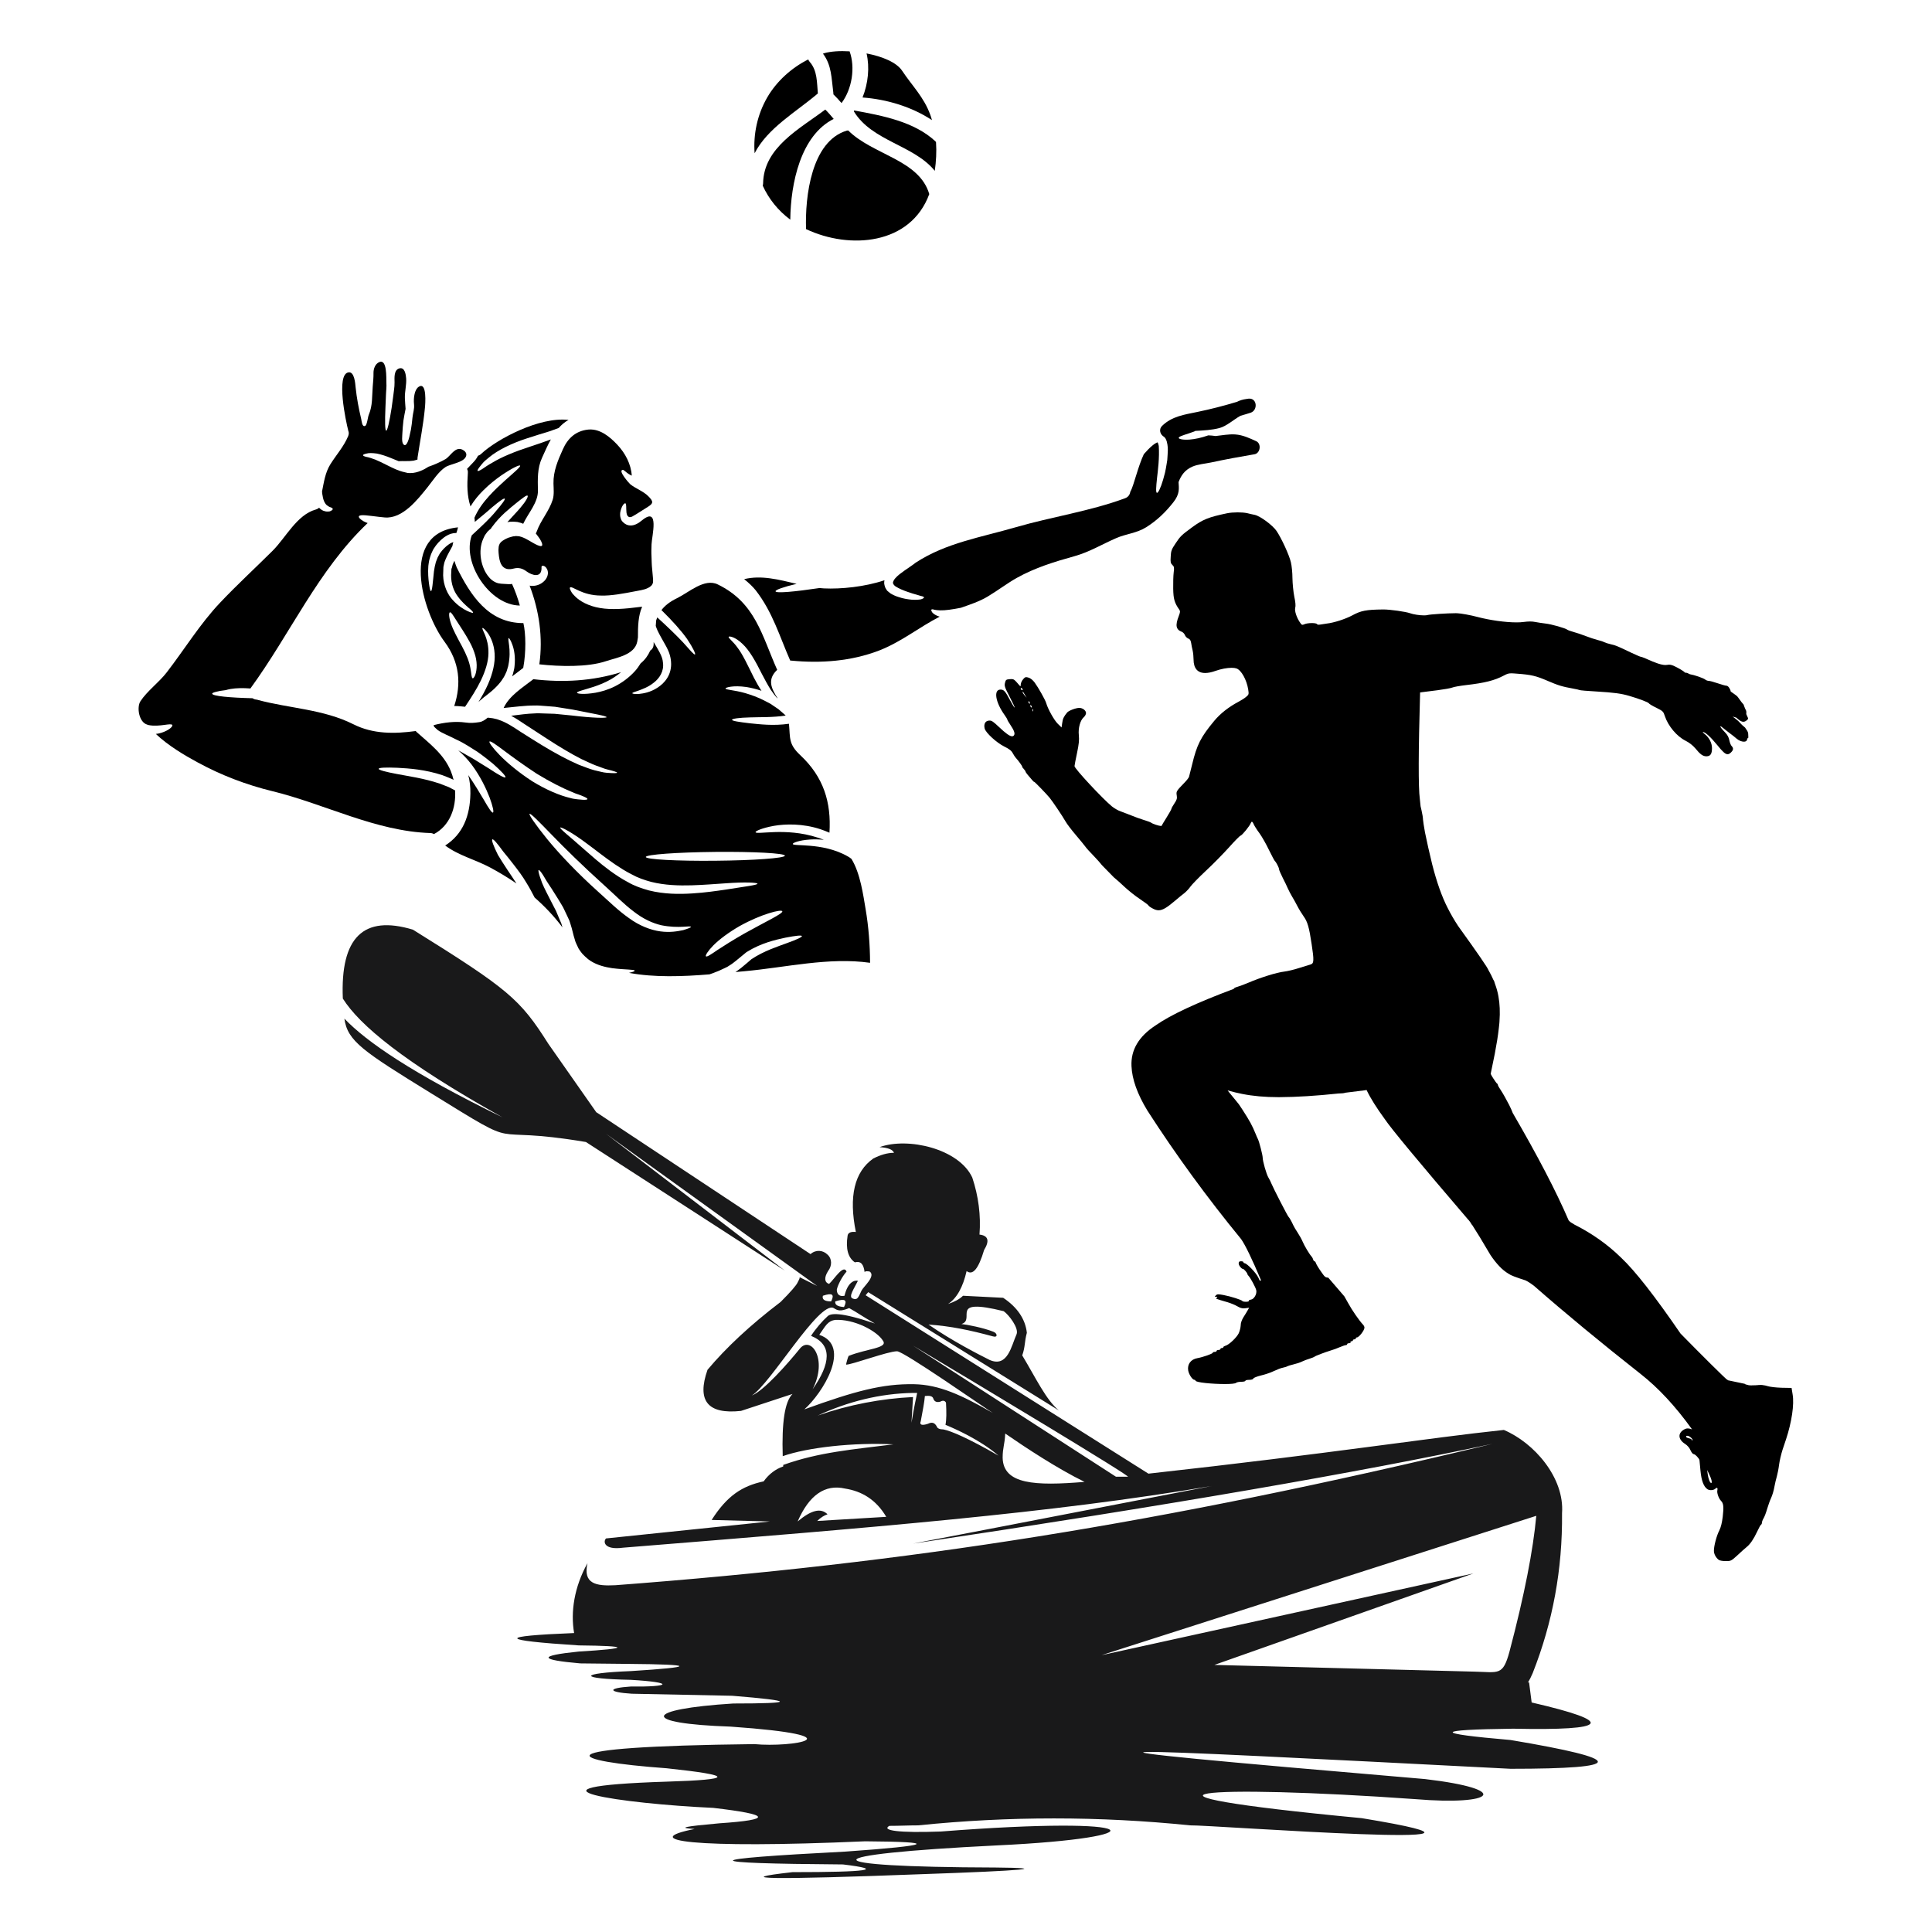
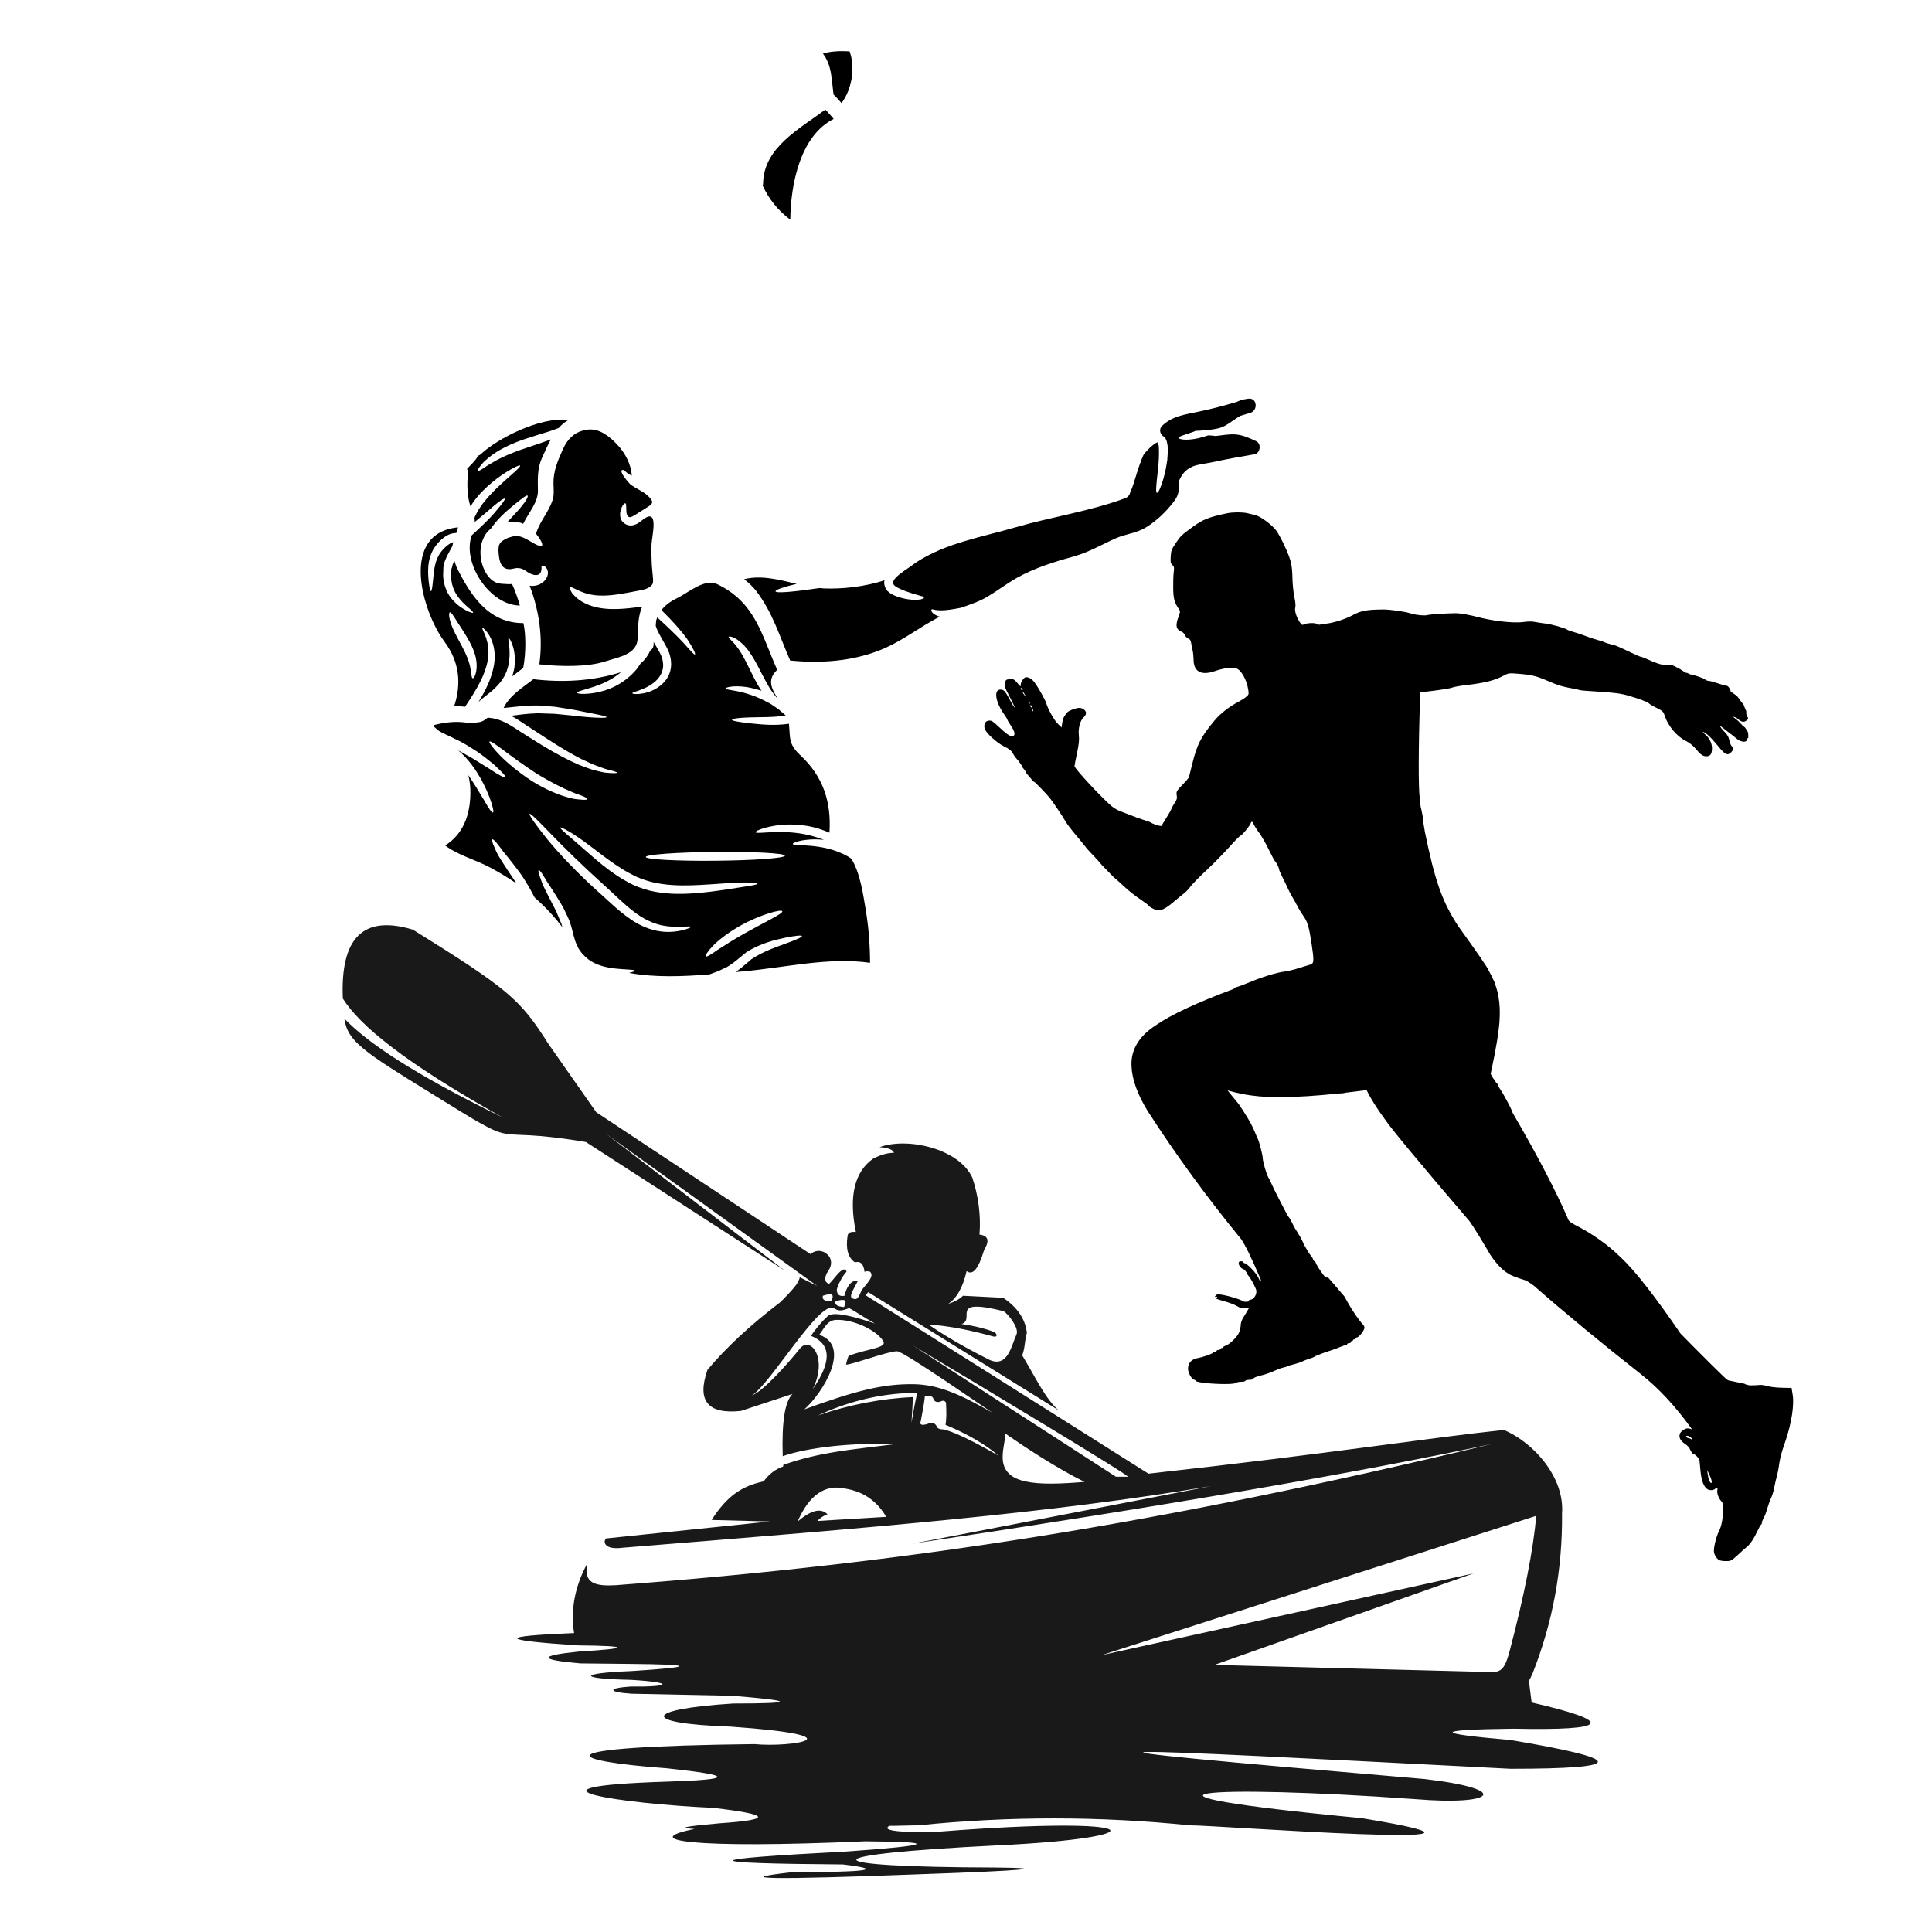
<svg xmlns="http://www.w3.org/2000/svg" width="500" zoomAndPan="magnify" viewBox="0 0 375 375" height="500" preserveAspectRatio="xMidYMid meet" version="1.0">
  <defs>
    <clipPath id="8e77bab40f">
      <path d="M 66.031 179 L 311 179 L 311 364.879 L 66.031 364.879 Z M 66.031 179 " clip-rule="nonzero" />
    </clipPath>
    <clipPath id="6bb6fe0ad3">
      <path d="M 191 99.438 L 348.27 99.438 L 348.27 303 L 191 303 Z M 191 99.438 " clip-rule="nonzero" />
    </clipPath>
    <clipPath id="a159916b09">
      <path d="M 26.48 70 L 91 70 L 91 162 L 26.48 162 Z M 26.48 70 " clip-rule="nonzero" />
    </clipPath>
    <clipPath id="4778387a14">
      <path d="M 84 113 L 169 113 L 169 189.605 L 84 189.605 Z M 84 113 " clip-rule="nonzero" />
    </clipPath>
    <clipPath id="e4704c5ae1">
      <path d="M 159 9.77 L 166 9.77 L 166 21 L 159 21 Z M 159 9.77 " clip-rule="nonzero" />
    </clipPath>
  </defs>
  <g clip-path="url(#8e77bab40f)">
    <path fill="#19191a" d="M 155.324 261.684 C 152.824 264.777 148.227 269.969 145.926 270.867 C 149.523 268.672 159.023 252.402 161.82 253.898 C 162.621 254.398 163.121 254.598 164.82 253.898 C 166.621 254.898 167.02 255.297 169.82 256.895 C 163.023 254.598 161.223 254.898 160.621 255.496 C 159.621 256.395 158.324 257.891 157.422 259.289 C 161.621 260.984 161.223 264.68 157.723 269.668 C 160.723 263.781 157.422 259.289 155.324 261.684 Z M 178.219 354.301 C 195.816 352.504 213.312 352.504 231.008 354.301 C 234.906 354.199 303.789 359.391 264.301 352.902 C 211.711 347.914 234.008 346.316 274.699 349.211 C 290.195 350.508 293.594 347.312 276.598 345.316 C 192.215 338.133 211.512 339.129 293.191 343.32 C 315.789 343.32 315.789 341.523 293.191 337.734 C 278.098 336.434 278.195 335.738 293.691 335.539 C 312.488 335.938 313.688 334.238 297.293 330.449 L 296.793 326.555 L 296.594 326.555 C 296.891 326.055 297.191 325.457 297.492 324.758 C 301.391 314.879 303.293 304.598 303.191 293.719 C 303.691 286.836 297.793 280.047 291.895 277.551 C 276.797 279.148 259 282.043 222.91 286.035 L 168.02 251.406 L 168.52 250.805 L 205.512 273.762 C 203.012 271.664 201.113 267.574 198.414 263.082 C 199.016 261.383 198.812 260.586 199.312 258.691 C 199.016 255.996 197.414 253.699 194.715 251.902 L 186.918 251.504 C 186.215 252.203 185.215 252.703 184.016 253.102 C 185.715 252.004 186.918 249.809 187.617 246.715 C 188.816 247.613 189.914 246.316 191.016 242.621 C 192.117 240.824 191.816 239.828 190.117 239.629 C 190.414 235.934 189.914 232.145 188.715 228.551 C 186.117 222.961 176.219 220.664 170.719 222.66 C 172.418 222.762 173.32 223.16 173.52 223.758 C 172.219 223.758 170.918 224.16 169.52 224.855 C 165.82 227.453 164.723 232.242 166.121 239.129 C 165.223 239.027 164.621 239.23 164.52 239.828 C 164.121 242.422 164.621 244.117 165.922 245.016 C 167.121 244.719 167.621 245.418 167.82 246.914 C 167.922 246.715 168.32 246.715 168.82 246.812 C 170.02 247.711 167.621 249.707 167.219 250.508 C 166.52 252.102 166.32 252.402 165.422 252.004 C 164.723 251.605 165.723 250.207 166.52 248.609 C 165.82 248.41 164.52 248.91 163.922 251.504 C 163.023 251.703 162.422 251.305 162.422 250.309 C 162.621 249.41 163.422 247.812 164.32 246.812 C 163.723 245.316 161.922 248.312 160.922 249.207 C 160.023 248.91 159.922 248.012 160.723 246.715 C 161.523 245.715 161.523 244.32 160.621 243.52 C 159.723 242.621 158.324 242.523 157.324 243.422 L 115.73 215.875 L 106.434 202.602 C 100.934 193.918 98.734 192.023 80.141 180.445 C 70.543 177.551 66.043 181.941 66.543 193.82 C 69.742 198.91 78.238 206.094 97.535 216.875 C 79.941 208.289 71.141 202.203 66.844 197.711 C 67.441 202.102 70.543 204.098 83.641 212.184 C 102.734 223.961 92.938 218.172 113.73 221.664 L 152.324 246.613 L 117.633 220.066 L 158.621 249.609 L 155.223 247.91 C 155.223 248.211 155.023 248.512 154.824 248.91 C 154.625 249.41 153.523 250.707 151.523 252.703 C 145.625 257.191 140.926 261.586 137.328 265.875 C 135.227 271.863 137.328 274.559 143.824 273.859 L 153.824 270.566 C 152.324 272.062 151.723 276.055 151.926 282.641 C 156.723 280.945 165.723 279.949 173.418 280.348 C 165.52 281.344 159.023 281.844 152.023 284.34 L 152.023 284.637 C 150.523 285.137 149.227 286.137 148.227 287.531 C 144.027 288.43 141.125 290.328 138.129 295.02 L 149.426 295.316 L 117.633 298.609 C 117.031 299.211 117.23 300.906 120.93 300.406 C 170.422 296.414 203.914 293.719 235.207 288.43 C 196.613 295.914 177.219 299.609 177.219 299.609 C 226.609 292.223 264.102 285.734 289.695 280.246 C 224.609 295.914 176.117 303.402 119.43 307.691 C 115.633 307.891 113.133 307.395 114.031 303.402 C 111.434 308.09 110.734 312.883 111.434 316.973 C 96.438 317.574 96.734 318.371 112.332 319.371 C 122.332 319.469 122.332 319.969 112.332 320.566 C 104.434 321.367 104.535 322.164 112.633 322.863 L 122.031 322.961 C 135.027 323.062 135.129 323.562 122.43 324.359 C 112.234 324.758 112.133 325.855 122.43 326.055 C 131.027 326.555 130.23 327.453 122.43 327.352 C 117.832 327.652 117.93 328.453 122.629 328.75 L 142.125 329.148 C 154.422 330.148 154.422 330.648 142.324 330.648 C 124.828 331.746 124.129 334.539 141.828 335.137 C 167.32 336.934 153.723 339.23 146.426 338.531 C 103.535 339.031 110.133 341.824 129.43 343.223 C 142.527 344.617 142.527 345.418 129.43 345.816 C 98.035 346.816 120.73 350.109 138.426 350.906 C 149.625 352.203 150.023 353.203 139.625 353.902 C 132.93 354.5 131.328 354.801 134.828 355 C 123.832 357.195 134.027 358.891 167.922 357.395 C 182.418 357.492 181.117 358.191 164.121 359.391 C 135.129 360.887 135.027 361.684 163.621 361.887 C 171.918 362.883 168.621 363.383 153.824 363.383 C 141.426 364.777 149.723 364.879 178.816 363.781 C 199.215 363.082 204.012 362.582 193.215 362.484 C 157.121 362.383 157.223 359.988 193.516 358.191 C 225.309 356.695 223.508 352.305 182.617 355.496 C 174.418 355.797 171.02 355.297 172.621 354.398 C 174.617 354.398 176.418 354.301 178.219 354.301 Z M 213.812 321.266 L 285.996 305.398 L 235.707 323.16 L 286.094 324.461 C 290.895 324.559 291.695 325.355 292.992 320.566 C 295.895 309.59 297.594 300.805 298.191 294.219 Z M 160.621 293.922 C 159.324 292.621 157.422 293.121 154.824 295.316 C 157.023 290.227 160.121 288.031 164.02 288.93 C 167.219 289.43 170.02 291.027 172.02 294.418 L 158.621 295.219 C 159.324 294.52 160.023 294.121 160.621 293.922 Z M 177.219 271.164 C 177.117 272.664 177.02 274.359 176.918 276.156 C 177.418 273.16 177.82 271.266 178.02 270.367 C 177.52 270.367 177.219 270.367 177.219 270.367 C 170.82 270.465 164.52 272.062 158.723 274.758 C 164.723 272.664 171.02 271.465 177.219 271.164 Z M 180.117 276.355 C 178.918 276.754 178.418 276.555 178.719 275.855 C 179.117 273.762 179.418 272.164 179.52 270.965 C 180.418 270.867 180.918 270.965 181.117 271.363 C 181.316 272.062 181.816 272.262 182.516 272.062 C 183.016 271.766 183.418 271.863 183.617 272.262 C 183.719 274.16 183.719 275.555 183.516 276.555 C 185.418 277.352 190.215 279.449 193.816 282.543 C 187.918 279.148 184.617 277.754 183.117 277.453 C 182.418 277.453 181.918 277.254 181.816 276.855 C 181.418 276.156 180.918 275.957 180.117 276.355 Z M 180.219 257.094 C 184.816 260.285 190.117 262.98 192.117 263.98 C 195.613 265.477 196.312 261.184 197.312 258.988 C 197.812 257.793 195.816 255.195 194.816 254.5 C 183.918 251.805 189.516 256.094 186.617 256.992 C 187.617 257.094 190.816 257.691 192.816 258.492 C 193.613 258.789 193.715 259.688 192.715 259.387 C 188.316 258.191 184.516 257.391 180.219 257.094 Z M 192.715 274.258 C 191.117 273.262 175.418 262.281 174.121 262.281 C 172.32 262.281 165.422 264.879 164.223 264.879 C 164.223 264.68 164.621 263.281 164.723 263.18 C 168.219 261.785 172.32 261.684 171.418 260.285 C 170.219 258.289 165.723 255.996 162.121 256.195 C 160.621 256.395 160.223 257.391 159.023 259.09 C 165.422 261.285 159.621 270.465 156.125 273.559 C 166.02 269.969 171.32 268.57 177.418 268.672 C 182.316 268.77 186.617 270.766 192.715 274.258 Z M 161.32 252.602 C 162.023 251.203 161.523 250.906 159.723 251.504 C 159.523 252.203 160.023 252.602 161.32 252.602 Z M 163.82 253.699 C 164.52 252.301 164.02 252.004 162.121 252.602 C 162.023 253.301 162.621 253.602 163.82 253.699 Z M 194.613 282.941 C 194.613 280.945 195.016 280.445 195.113 278.25 C 199.016 280.945 205.211 285.039 210.512 287.633 C 200.914 288.43 194.715 288.133 194.613 282.941 Z M 216.609 286.633 L 177.219 261.184 C 189.617 268.57 220.008 286.836 218.91 286.633 Z M 216.609 286.633 " fill-opacity="1" fill-rule="evenodd" />
  </g>
  <g clip-path="url(#6bb6fe0ad3)">
    <path fill="#000000" d="M 198.219 133.535 C 198.246 133.535 198.281 133.547 198.312 133.566 C 198.426 133.621 198.5 133.77 198.5 133.863 C 198.5 133.938 198.469 133.969 198.418 133.969 C 198.387 133.969 198.352 133.961 198.312 133.941 C 198.219 133.883 198.125 133.734 198.125 133.641 C 198.125 133.566 198.164 133.535 198.219 133.535 Z M 198.52 134.227 C 198.555 134.227 198.656 134.398 198.945 134.875 L 199.262 135.438 L 198.891 134.988 C 198.668 134.742 198.5 134.465 198.5 134.352 C 198.5 134.273 198.5 134.227 198.52 134.227 Z M 199.676 136.094 C 199.727 136.094 199.805 136.195 199.879 136.391 C 199.922 136.508 199.922 136.578 199.867 136.578 C 199.848 136.578 199.828 136.57 199.805 136.559 C 199.691 136.504 199.617 136.371 199.617 136.262 C 199.617 136.148 199.641 136.094 199.676 136.094 Z M 200.051 136.844 C 200.102 136.844 200.176 136.945 200.25 137.141 C 200.293 137.254 200.293 137.328 200.238 137.328 C 200.223 137.328 200.203 137.32 200.176 137.309 C 200.066 137.25 199.988 137.121 199.988 137.008 C 199.988 136.898 200.012 136.844 200.051 136.844 Z M 200.441 137.621 C 200.449 137.621 200.465 137.629 200.477 137.645 C 200.531 137.699 200.551 137.867 200.492 138 C 200.473 138.059 200.449 138.086 200.434 138.086 C 200.402 138.086 200.383 138.016 200.383 137.887 C 200.367 137.727 200.398 137.621 200.441 137.621 Z M 327.48 278.684 C 327.676 278.684 327.977 278.816 328.234 279.055 C 328.457 279.262 328.57 279.484 328.512 279.559 C 328.484 279.582 328.461 279.59 328.441 279.59 C 328.406 279.59 328.383 279.559 328.383 279.484 C 328.383 279.375 328.141 279.242 327.824 279.168 C 327.523 279.109 327.266 278.98 327.266 278.867 C 327.266 278.742 327.348 278.684 327.48 278.684 Z M 331.363 285.324 L 331.719 286.07 C 331.922 286.484 332.145 287.047 332.203 287.324 C 332.277 287.645 332.258 287.852 332.145 287.852 C 331.902 287.852 331.586 287.027 331.457 286.07 Z M 240.223 99.449 C 239.504 99.449 238.762 99.508 238.191 99.621 C 234.594 100.371 233.477 100.816 231.352 102.371 C 229.34 103.852 229.098 104.074 228.184 105.461 C 227.383 106.656 227.289 106.918 227.234 108.043 C 227.16 109.109 227.215 109.332 227.551 109.652 C 227.906 109.988 227.941 110.137 227.812 111.129 C 227.738 111.727 227.699 113.133 227.719 114.254 C 227.754 116.273 227.961 117.004 228.91 118.352 C 229.098 118.613 229.078 118.855 228.801 119.566 C 228.09 121.383 228.238 122.207 229.395 122.637 C 229.621 122.73 229.898 123.012 229.992 123.273 C 230.086 123.535 230.383 123.836 230.625 123.93 C 230.98 124.059 231.109 124.285 231.203 124.809 C 231.258 125.199 231.391 125.875 231.5 126.305 C 231.594 126.734 231.668 127.484 231.668 127.988 C 231.668 129.727 232.461 130.629 233.926 130.629 C 234.496 130.629 235.168 130.492 235.938 130.215 C 237.016 129.836 238.184 129.621 239.059 129.621 C 239.438 129.621 239.762 129.664 240 129.746 C 240.93 130.066 241.973 131.938 242.273 133.809 C 242.422 134.762 242.402 134.82 241.863 135.27 C 241.562 135.531 240.91 135.941 240.445 136.184 C 238.527 137.195 236.887 138.469 235.676 139.926 C 233.047 143.09 232.301 144.586 231.391 148.387 C 231.129 149.488 230.848 150.574 230.793 150.762 C 230.738 150.949 230.348 151.473 229.918 151.902 C 228.316 153.551 228.277 153.625 228.406 154.391 C 228.5 154.973 228.426 155.234 227.961 155.926 C 227.645 156.395 227.383 156.863 227.383 156.957 C 227.383 157.066 226.973 157.816 226.453 158.641 C 225.949 159.445 225.5 160.191 225.465 160.285 C 225.457 160.312 225.414 160.32 225.352 160.32 C 224.973 160.32 223.758 159.938 223.375 159.652 C 223.285 159.574 222.648 159.352 221.98 159.145 C 221.309 158.938 220.227 158.547 219.555 158.266 C 218.887 158.004 217.973 157.648 217.508 157.48 C 217.039 157.332 216.297 156.898 215.828 156.527 C 214.004 155.027 208.562 149.191 208.562 148.703 C 208.562 148.555 208.785 147.43 209.047 146.176 C 209.418 144.418 209.492 143.633 209.402 142.715 C 209.25 141.332 209.66 139.832 210.352 139.215 C 210.594 139.012 210.797 138.637 210.797 138.41 C 210.797 137.906 210.145 137.402 209.492 137.402 C 208.805 137.402 207.406 137.945 207.129 138.301 C 206.457 139.121 206.289 139.496 206.176 140.32 L 206.047 141.199 L 205.301 140.469 C 204.613 139.797 203.383 137.605 203.066 136.465 C 202.898 135.867 201.555 133.473 200.828 132.48 C 200.457 131.992 200.027 131.637 199.637 131.527 C 199.445 131.469 199.305 131.434 199.188 131.434 C 198.969 131.434 198.832 131.555 198.574 131.863 C 198.332 132.145 198.125 132.594 198.125 132.855 C 198.125 133.066 198.125 133.184 198.066 133.184 C 197.988 133.184 197.824 132.988 197.457 132.555 C 196.941 131.961 196.766 131.809 196.309 131.809 C 196.219 131.809 196.117 131.816 196.004 131.824 C 195.293 131.883 195.219 131.938 195.07 132.535 C 194.922 133.137 195.016 133.398 195.965 135.23 C 196.543 136.352 196.988 137.289 196.953 137.344 C 196.949 137.348 196.949 137.348 196.945 137.348 C 196.875 137.348 196.492 136.742 196.078 135.961 C 195.109 134.129 194.848 133.848 194.195 133.848 C 192.816 133.848 193.207 136.297 194.977 138.766 C 195.277 139.18 195.52 139.59 195.52 139.664 C 195.52 139.742 195.762 140.191 196.078 140.637 C 196.898 141.855 197.082 142.453 196.766 142.789 C 196.684 142.871 196.578 142.914 196.453 142.914 C 195.992 142.914 195.215 142.355 193.898 141.105 C 192.832 140.102 192.508 139.863 192.094 139.863 C 192.043 139.863 191.992 139.867 191.941 139.871 C 191.23 139.926 190.914 140.562 191.121 141.406 C 191.324 142.23 193.43 144.156 194.902 144.887 C 195.891 145.371 196.301 145.691 196.562 146.176 C 196.766 146.551 197.047 146.98 197.195 147.133 C 197.66 147.617 198.52 148.816 198.406 148.816 C 198.352 148.816 198.461 149.004 198.688 149.227 C 198.891 149.453 199.059 149.695 199.059 149.77 C 199.059 149.844 199.246 150.125 199.488 150.406 C 200.27 151.344 200.652 151.773 200.723 151.773 C 200.73 151.773 200.734 151.766 200.734 151.754 C 200.734 151.75 200.738 151.75 200.738 151.75 C 200.84 151.75 203.172 154.148 203.773 154.898 C 204.406 155.703 206.215 158.379 206.809 159.426 C 207.09 159.93 208.004 161.129 208.84 162.102 C 209.66 163.074 210.48 164.066 210.648 164.309 C 210.797 164.555 211.637 165.469 212.492 166.348 C 213.086 166.969 213.605 167.562 213.879 167.922 L 216.199 170.297 L 216.203 170.297 C 216.668 170.672 217.637 171.535 218.344 172.207 C 219.07 172.879 220.375 173.93 221.289 174.527 C 222.184 175.125 222.91 175.668 222.91 175.742 C 222.91 175.816 223.227 176.062 223.637 176.285 C 224.094 176.543 224.48 176.684 224.887 176.684 C 225.695 176.684 226.566 176.121 228.129 174.789 C 228.762 174.246 229.582 173.574 229.938 173.312 C 230.27 173.031 230.793 172.488 231.074 172.074 C 231.352 171.684 232.695 170.297 234.074 169.008 C 235.453 167.734 237.445 165.695 238.527 164.496 C 239.59 163.301 240.613 162.25 240.801 162.195 C 241.137 162.082 242.57 160.324 242.773 159.762 C 242.844 159.594 242.914 159.504 242.988 159.504 C 243.098 159.504 243.219 159.68 243.371 160.043 C 243.52 160.363 244.004 161.129 244.473 161.746 C 244.918 162.363 245.758 163.824 246.297 164.965 C 246.855 166.105 247.379 167.078 247.453 167.137 C 247.695 167.324 248.254 168.406 248.254 168.688 C 248.254 168.84 248.57 169.586 248.961 170.355 C 249.352 171.121 249.82 172.074 249.988 172.488 C 250.172 172.898 250.527 173.574 250.77 173.984 C 251.031 174.395 251.496 175.238 251.812 175.855 C 252.129 176.473 252.672 177.352 253.004 177.82 C 253.789 178.887 254.105 179.992 254.59 183.266 C 255.074 186.445 255.035 187.008 254.402 187.195 C 254.141 187.27 253.137 187.59 252.168 187.887 C 251.199 188.207 249.855 188.523 249.184 188.598 C 247.883 188.73 244.488 189.797 242.383 190.715 C 241.676 191.012 240.707 191.387 240.242 191.52 C 239.73 191.672 239.527 191.77 239.469 191.941 C 232.234 194.641 227.176 197.008 224.281 199.043 C 221.031 201.164 219.48 203.793 219.621 206.922 C 219.727 209.477 220.758 212.363 222.719 215.582 C 228.227 224.133 234.285 232.438 240.898 240.504 C 241.719 241.672 243.004 244.332 244.762 248.488 L 244.758 248.488 C 244.703 248.559 244.66 248.598 244.613 248.598 C 244.523 248.598 244.434 248.422 244.246 247.992 C 243.836 247.074 242.012 245.184 241.547 245.184 C 241.434 245.184 241.359 245.09 241.359 245 C 241.359 244.887 241.152 244.812 240.895 244.812 C 240.539 244.812 240.426 244.906 240.426 245.242 C 240.426 245.617 240.984 246.309 241.285 246.309 C 241.453 246.309 242.105 247.074 242.105 247.262 C 242.105 247.336 242.215 247.523 242.348 247.656 C 242.719 248.031 243.727 249.902 243.836 250.426 C 244.004 251.156 243.41 252.184 242.793 252.258 C 242.516 252.297 242.328 252.41 242.383 252.504 C 242.457 252.594 242.215 252.672 241.844 252.672 C 241.488 252.672 241.172 252.613 241.137 252.52 C 241.043 252.316 238.824 251.605 237.465 251.359 C 236.996 251.277 236.699 251.23 236.492 251.23 C 236.238 251.23 236.117 251.301 235.973 251.453 C 235.816 251.609 235.773 251.719 235.844 251.719 C 235.848 251.719 235.855 251.719 235.863 251.715 C 235.941 251.703 236.008 251.699 236.066 251.699 C 236.297 251.699 236.355 251.785 236.16 251.902 C 235.898 252.07 235.879 252.07 238.285 252.766 C 238.898 252.949 239.758 253.305 240.203 253.57 C 240.68 253.844 241 253.949 241.375 253.949 C 241.488 253.949 241.605 253.941 241.73 253.926 L 242.457 253.832 L 242.18 254.316 C 242.031 254.598 241.656 255.195 241.359 255.664 C 241.023 256.207 240.82 256.77 240.82 257.254 C 240.801 257.668 240.633 258.34 240.445 258.77 C 240.074 259.574 238.547 261.035 237.875 261.203 C 237.633 261.277 237.445 261.391 237.445 261.484 C 237.445 261.578 237.316 261.652 237.168 261.652 C 237.016 261.652 236.887 261.727 236.887 261.84 C 236.887 261.934 236.719 262.027 236.516 262.027 C 236.309 262.027 236.141 262.102 236.141 262.215 C 236.141 262.309 235.973 262.402 235.77 262.402 C 235.562 262.402 235.395 262.477 235.395 262.57 C 235.395 262.758 233.477 263.43 232.414 263.617 C 231.148 263.84 230.438 264.777 230.625 265.992 C 230.758 266.781 231.445 267.828 231.855 267.828 C 231.949 267.828 232.043 267.902 232.043 267.977 C 232.043 268.344 235.398 268.641 237.742 268.641 C 238.867 268.641 239.762 268.57 239.926 268.406 C 240.035 268.297 240.484 268.203 240.93 268.203 C 241.379 268.203 241.73 268.109 241.73 268.016 C 241.73 267.902 242.066 267.828 242.457 267.828 C 242.906 267.828 243.223 267.734 243.277 267.566 C 243.336 267.414 243.988 267.172 244.73 266.984 C 245.477 266.816 246.594 266.441 247.211 266.145 C 247.844 265.844 248.645 265.527 249 265.469 C 249.352 265.395 249.746 265.281 249.836 265.207 C 249.949 265.133 250.488 264.965 251.051 264.832 C 251.609 264.703 252.371 264.461 252.727 264.273 C 253.078 264.105 253.75 263.84 254.215 263.711 C 254.684 263.562 255.094 263.395 255.148 263.336 C 255.262 263.188 257.219 262.457 258.316 262.121 C 258.781 261.988 259.566 261.707 260.051 261.484 C 260.551 261.277 261.074 261.09 261.223 261.09 C 261.371 261.09 261.484 260.996 261.484 260.902 C 261.484 260.793 261.652 260.715 261.875 260.715 C 262.082 260.715 262.191 260.641 262.137 260.531 C 262.082 260.438 262.156 260.344 262.305 260.344 C 262.473 260.344 262.602 260.25 262.602 260.156 C 262.602 260.043 262.734 259.969 262.883 259.969 C 263.031 259.969 263.16 259.875 263.16 259.781 C 263.16 259.668 263.254 259.594 263.367 259.594 C 263.777 259.594 264.84 258.227 264.84 257.684 C 264.84 257.516 264.707 257.254 264.559 257.105 C 263.871 256.395 262.414 254.297 261.688 252.949 C 261.445 252.504 261.176 252.023 260.941 251.629 L 260.945 251.629 L 257.812 247.988 C 257.219 247.969 257.117 247.832 256.398 246.793 C 255.93 246.141 255.504 245.41 255.43 245.203 C 255.371 244.98 255.242 244.812 255.148 244.812 C 255.055 244.812 254.926 244.645 254.867 244.438 C 254.812 244.23 254.645 243.949 254.535 243.84 C 254.141 243.426 253.156 241.762 252.836 240.992 C 252.672 240.582 252.242 239.816 251.887 239.273 C 251.535 238.73 251.141 238.094 251.051 237.867 C 250.695 237.082 250.246 236.297 250.117 236.203 C 249.949 236.09 247.117 230.57 246.781 229.73 C 246.668 229.43 246.41 228.906 246.203 228.57 C 245.812 227.934 245.086 225.387 245.086 224.695 C 245.086 224.207 244.395 221.516 244.152 221.082 C 244.062 220.914 243.855 220.43 243.688 220.016 C 243.035 218.426 242.609 217.641 241.191 215.434 C 240.465 214.309 240.445 214.289 239.758 213.469 C 239.496 213.148 239.031 212.59 238.73 212.215 L 238.277 211.648 C 239.348 211.949 240.293 212.176 241.113 212.332 C 243.195 212.746 245.523 212.957 248.09 212.957 C 248.18 212.957 248.27 212.957 248.355 212.957 C 251.684 212.941 255.484 212.703 259.758 212.25 L 259.754 212.25 C 260.461 212.238 260.961 212.184 261.082 212.102 C 262.316 211.961 263.594 211.801 264.906 211.625 C 265.016 211.609 265.133 211.594 265.25 211.574 L 265.254 211.574 C 265.977 213.109 267.168 215.008 268.82 217.27 C 270.07 219.125 275.445 225.602 284.945 236.699 C 284.988 236.734 285.043 236.793 285.117 236.879 L 285.113 236.879 C 285.367 237.203 285.523 237.422 285.523 237.457 C 285.523 237.512 285.633 237.656 285.793 237.832 C 286.527 238.949 287.695 240.867 289.289 243.582 C 289.859 244.434 290.434 245.164 291.02 245.777 C 291.562 246.359 292.176 246.859 292.867 247.27 C 293.191 247.523 294.27 247.938 296.098 248.52 C 296.566 248.738 297.141 249.113 297.828 249.648 C 303.816 254.895 310.68 260.566 318.414 266.66 C 321.875 269.367 325.211 272.961 328.43 277.445 C 328.098 277.32 327.84 277.254 327.605 277.254 C 327.32 277.254 327.07 277.348 326.762 277.539 C 325.625 278.25 325.754 279.43 327.059 280.254 C 327.508 280.551 327.918 281 328.121 281.488 C 328.309 281.898 328.57 282.234 328.719 282.234 C 329.016 282.234 329.871 283.133 329.871 283.453 C 329.871 283.547 329.965 284.465 330.059 285.453 C 330.246 287.402 330.676 288.543 331.402 289.047 C 331.586 289.172 331.84 289.234 332.098 289.234 C 332.414 289.234 332.742 289.141 332.949 288.953 C 333.062 288.84 333.16 288.785 333.23 288.785 C 333.359 288.785 333.41 288.953 333.34 289.254 C 333.207 289.758 333.602 290.863 334.066 291.332 C 334.531 291.797 334.605 292.508 334.383 294.379 C 334.234 295.598 334.027 296.438 333.711 297.074 C 333.191 298.066 332.668 300.051 332.668 301.004 C 332.668 301.621 333.039 302.332 333.602 302.766 C 333.75 302.895 334.363 303.008 334.941 303.008 C 335.965 303.008 336.023 302.988 337.27 301.848 C 337.961 301.191 338.742 300.5 339.004 300.293 C 339.711 299.73 340.383 298.742 341.055 297.301 C 341.391 296.57 341.727 295.973 341.816 295.934 C 341.91 295.895 341.984 295.727 341.984 295.559 C 341.984 295.391 342.133 294.98 342.32 294.68 C 342.508 294.363 342.805 293.574 342.992 292.902 C 343.195 292.23 343.531 291.254 343.773 290.75 C 344.016 290.227 344.297 289.273 344.406 288.598 C 344.539 287.926 344.742 287.008 344.891 286.539 C 345.023 286.07 345.227 285.062 345.32 284.293 C 345.414 283.527 345.73 282.219 345.992 281.395 C 346.27 280.57 346.59 279.637 346.68 279.336 C 347.762 276.062 348.285 272.598 347.949 270.672 L 347.742 269.398 L 345.805 269.363 C 344.668 269.324 343.551 269.195 343.086 269.043 C 342.973 269 342.809 268.957 342.613 268.918 L 342.617 268.918 C 342.574 268.914 342.527 268.91 342.477 268.902 L 342.031 268.828 L 341.715 268.816 C 341.645 268.824 341.539 268.832 341.395 268.832 C 341.375 268.832 341.355 268.832 341.336 268.832 L 341.188 268.852 C 341.176 268.848 341.156 268.848 341.137 268.848 C 341.055 268.848 340.93 268.859 340.758 268.879 L 340.098 268.891 L 339.934 268.906 C 339.668 268.895 339.516 268.883 339.469 268.875 L 339.367 268.855 L 339.203 268.805 C 339.023 268.77 338.922 268.746 338.902 268.734 C 338.758 268.688 338.672 268.641 338.641 268.594 L 335.402 267.914 C 335.375 267.887 335.352 267.859 335.332 267.828 L 335.336 267.828 C 335.316 267.828 335.297 267.828 335.277 267.828 C 335.117 267.828 329.746 262.48 326.203 258.855 L 326.199 258.855 C 321.195 251.559 317.352 246.648 314.668 244.125 C 312.074 241.578 309.051 239.434 305.602 237.695 L 305.598 237.695 C 305.426 237.574 305.199 237.43 304.996 237.324 C 304.848 237.25 304.668 237.094 304.477 236.879 C 302.066 231.273 298.449 224.324 293.621 216.031 C 293.488 215.648 293.258 215.133 292.922 214.461 C 292.379 213.41 291.672 212.141 291.336 211.652 C 291 211.168 290.742 210.699 290.742 210.605 C 290.742 210.492 290.684 210.379 290.609 210.344 C 290.516 210.305 290.164 209.82 289.809 209.258 C 289.586 208.902 289.438 208.668 289.344 208.438 L 289.34 208.438 C 289.695 206.766 289.965 205.453 290.145 204.5 C 290.504 202.625 290.758 201.023 290.906 199.699 C 290.945 199.398 290.977 199.102 291.004 198.812 L 291 198.812 C 291.008 198.758 291.012 198.703 291.02 198.648 C 291.035 198.531 291.047 198.398 291.051 198.246 L 291.047 198.246 C 291.176 196.453 291.109 194.848 290.852 193.43 C 290.715 192.633 290.496 191.828 290.199 191.023 L 290.195 191.023 C 290.129 190.77 290.062 190.559 289.996 190.395 C 289.965 190.32 289.922 190.254 289.875 190.199 L 289.871 190.199 C 289.598 189.57 289.281 188.941 288.914 188.309 C 288.75 187.82 286.789 184.969 283.039 179.762 C 282.266 178.59 281.586 177.414 280.996 176.242 C 279.879 174.078 278.875 171.25 277.984 167.758 C 277.43 165.488 276.969 163.441 276.602 161.621 L 276.598 161.621 C 276.379 160.379 276.219 159.363 276.207 159.109 C 276.207 158.754 276.074 157.949 275.926 157.332 C 275.859 157.066 275.797 156.801 275.742 156.531 L 275.738 156.531 C 275.672 155.992 275.621 155.492 275.582 155.031 C 275.289 152.836 275.305 145.961 275.641 134.406 L 275.637 134.406 L 276.02 134.352 C 276.375 134.297 277.715 134.125 279 133.977 C 280.285 133.809 281.59 133.582 281.891 133.453 C 282.207 133.32 283.379 133.117 284.496 132.984 C 288.207 132.555 290.09 132.086 291.914 131.113 C 292.488 130.809 292.758 130.691 293.344 130.691 C 293.617 130.691 293.957 130.719 294.43 130.758 C 297.242 130.965 298.156 131.188 300.41 132.16 C 302.5 133.059 303.207 133.266 305.441 133.676 C 306.004 133.77 306.523 133.902 306.598 133.941 C 306.672 133.996 308.145 134.125 309.879 134.219 C 313.289 134.426 314.703 134.613 316.27 135.082 C 318.133 135.625 319.902 136.297 320.035 136.504 C 320.09 136.633 320.762 137.027 321.508 137.383 C 322.773 138.02 322.867 138.113 323.145 138.992 C 323.781 140.918 325.477 142.941 327.172 143.781 C 327.879 144.137 328.551 144.66 329.035 145.223 C 330.016 146.43 330.535 146.797 331.203 146.797 C 331.219 146.797 331.234 146.797 331.254 146.797 C 331.996 146.777 332.297 146.328 332.297 145.223 C 332.297 144.211 331.754 143.164 330.879 142.473 C 330.602 142.266 330.453 142.082 330.543 142.078 L 330.547 142.078 C 330.977 142.082 332.094 143.113 333.34 144.645 C 334.336 145.879 334.867 146.395 335.324 146.395 C 335.559 146.395 335.773 146.258 336.023 146.008 C 336.469 145.559 336.488 145.203 336.117 144.812 C 335.949 144.66 335.762 144.156 335.668 143.707 C 335.555 143.129 335.312 142.641 334.828 142.152 C 334.125 141.438 333.809 140.973 333.941 140.969 L 333.945 140.969 C 334.016 140.969 334.203 141.09 334.512 141.352 C 334.941 141.707 335.555 142.172 335.875 142.418 C 336.191 142.641 336.75 143.09 337.102 143.391 C 337.539 143.762 338.078 143.961 338.488 143.961 C 338.777 143.961 339 143.859 339.078 143.652 C 339.121 143.535 339.152 143.418 339.172 143.301 L 339.168 143.301 C 339.18 143.301 339.191 143.297 339.203 143.297 C 339.281 143.293 339.328 143.262 339.34 143.199 C 339.344 143.133 339.348 143.059 339.348 142.973 C 339.324 142.758 339.316 142.551 339.32 142.359 C 339.289 142.152 339.219 141.973 339.117 141.824 L 338.719 141.223 L 338.137 140.723 L 337.484 140.039 C 337.426 139.98 337.367 139.922 337.305 139.871 L 336.938 139.566 C 336.695 139.398 336.484 139.238 336.305 139.086 L 336.309 139.086 C 336.527 139.16 336.762 139.227 337.012 139.289 L 337.008 139.289 C 337.117 139.367 337.223 139.457 337.328 139.555 C 337.734 139.918 338.066 140.094 338.375 140.094 C 338.578 140.094 338.77 140.02 338.965 139.871 C 339.375 139.555 339.375 139.496 339.117 138.992 C 339.047 138.855 338.992 138.723 338.953 138.605 L 338.949 138.605 C 338.969 138.344 338.973 138.172 338.953 138.082 C 338.945 138.02 338.93 137.961 338.906 137.902 L 338.727 137.543 C 338.551 137.117 338.453 136.859 338.441 136.77 C 338.352 136.645 338.207 136.473 338.004 136.25 L 337.34 135.336 L 337.172 135.133 C 337.129 135.086 337.027 135.004 336.867 134.891 L 335.934 134.223 L 335.93 134.223 C 335.875 133.758 335.445 133.098 335.109 133.098 C 334.941 133.098 334.16 132.891 333.414 132.629 C 332.668 132.367 331.887 132.16 331.68 132.16 C 331.477 132.16 331.16 132.051 331.008 131.918 C 330.656 131.617 328.828 130.996 328.016 130.871 L 328.012 130.871 C 328.008 130.871 328 130.867 327.996 130.863 C 327.949 130.832 327.848 130.785 327.691 130.719 L 327.543 130.641 C 327.422 130.594 327.262 130.57 327.066 130.562 L 327.062 130.562 C 327.043 130.539 327.02 130.52 327.004 130.496 C 326.836 130.309 326.145 129.879 325.492 129.543 C 324.746 129.16 324.371 129.012 323.969 129.012 C 323.84 129.012 323.707 129.027 323.555 129.055 C 323.465 129.07 323.367 129.078 323.266 129.078 C 322.512 129.078 321.375 128.711 319.477 127.84 C 319.047 127.652 318.598 127.484 318.488 127.484 C 318.375 127.484 317.574 127.129 316.68 126.715 C 313.867 125.371 313.586 125.258 312.656 125.051 C 312.152 124.938 311.574 124.75 311.367 124.641 C 311.164 124.527 310.566 124.34 310.047 124.207 C 309.523 124.078 308.52 123.742 307.793 123.461 C 307.082 123.18 306.02 122.824 305.461 122.676 C 304.902 122.523 304.344 122.32 304.25 122.246 C 303.879 121.926 301.082 121.141 299.965 121.027 C 299.352 120.953 298.457 120.82 297.988 120.727 C 297.691 120.664 297.359 120.629 296.984 120.629 C 296.609 120.629 296.191 120.664 295.715 120.727 C 295.332 120.781 294.871 120.805 294.352 120.805 C 292.25 120.805 289.215 120.398 286.734 119.738 C 285.543 119.418 283.547 119.043 282.82 119.027 C 282.73 119.023 282.629 119.023 282.512 119.023 C 280.996 119.023 277.531 119.242 277.062 119.383 C 276.918 119.426 276.691 119.445 276.414 119.445 C 275.602 119.445 274.383 119.277 273.691 119.027 C 272.812 118.715 269.812 118.297 268.551 118.297 C 268.523 118.297 268.496 118.297 268.473 118.297 C 265.176 118.332 264.168 118.52 262.453 119.457 C 261.129 120.168 258.895 120.879 257.57 121.027 C 257.219 121.066 256.656 121.16 256.34 121.215 C 256.203 121.242 256.078 121.258 255.973 121.258 C 255.801 121.258 255.68 121.219 255.633 121.141 C 255.551 121.004 255.121 120.938 254.633 120.938 C 254.105 120.938 253.508 121.016 253.191 121.16 C 253.027 121.23 252.91 121.273 252.816 121.273 C 252.664 121.273 252.562 121.168 252.391 120.914 C 251.699 119.961 251.234 118.578 251.402 117.977 C 251.516 117.602 251.457 116.891 251.215 115.77 C 251.031 114.816 250.883 113.301 250.863 112.234 C 250.863 111.203 250.73 109.82 250.562 109.145 C 250.246 107.742 248.719 104.449 247.77 103.047 C 246.988 101.922 244.637 100.184 243.559 99.938 C 243.168 99.863 242.496 99.715 242.066 99.602 C 241.582 99.5 240.914 99.449 240.223 99.449 Z M 240.223 99.449 " fill-opacity="1" fill-rule="nonzero" />
  </g>
  <g clip-path="url(#a159916b09)">
-     <path fill="#000000" d="M 88.332 153.418 C 87.934 153.219 87.523 153 87.102 152.777 C 86.539 152.543 85.953 152.336 85.352 152.098 C 82.25 151.055 79.207 150.656 77.031 150.23 C 74.852 149.824 73.5 149.461 73.5 149.23 C 73.531 148.984 74.926 148.934 77.16 149.027 C 79.395 149.145 82.547 149.355 85.91 150.477 C 86.562 150.742 87.211 150.973 87.82 151.25 C 87.891 151.301 87.957 151.336 88.043 151.379 C 87.898 150.777 87.711 150.191 87.488 149.637 C 86.133 146.395 83.457 144.398 80.922 142.133 C 80.832 142.07 80.762 141.973 80.695 141.895 C 76.551 142.453 72.445 142.512 68.605 140.586 C 62.777 137.656 56.23 137.512 50.035 135.855 C 49.992 135.848 49.953 135.824 49.91 135.805 C 49.586 135.805 49.273 135.695 49.008 135.527 C 44.691 135.422 41.184 135.117 41.184 134.637 C 41.184 134.531 41.438 134.406 41.891 134.293 C 42.273 134.176 42.934 134.051 43.809 133.953 C 44.09 133.871 44.43 133.785 44.793 133.727 C 45.848 133.547 47.164 133.523 48.602 133.633 C 56.355 123.02 61.742 110.664 71.359 101.527 C 71.062 101.41 70.797 101.301 70.57 101.18 C 69.922 100.801 69.582 100.449 69.66 100.223 C 69.738 100.008 70.23 99.965 70.949 100.02 C 71.641 100.07 72.574 100.211 73.594 100.324 C 73.957 100.367 74.312 100.398 74.645 100.434 C 78.152 100.766 81.117 96.895 83.004 94.551 C 84.023 93.277 85.102 91.551 86.469 90.66 C 87.422 90.039 90.02 89.793 90.457 88.562 C 90.684 87.953 90.219 87.504 89.758 87.281 C 88.332 86.602 87.457 88.527 86.469 89.117 C 85.656 89.602 84.188 90.254 83.285 90.551 C 83.242 90.566 83.211 90.566 83.176 90.586 C 82.945 90.738 82.684 90.891 82.426 91.035 C 81.918 91.297 81.363 91.543 80.711 91.695 C 80.551 91.723 80.387 91.766 80.203 91.789 C 80.008 91.801 79.801 91.824 79.617 91.824 L 79.395 91.816 L 79.277 91.801 L 79.227 91.801 L 79.125 91.797 C 79.121 91.789 79.082 91.789 79.082 91.789 L 78.598 91.672 C 77.281 91.391 76.207 90.824 75.273 90.363 C 74.34 89.879 73.535 89.504 72.844 89.211 C 72.172 88.973 71.629 88.77 71.148 88.691 C 70.703 88.59 70.457 88.469 70.457 88.359 C 70.469 88.234 70.711 88.129 71.156 88.035 C 71.57 87.902 72.293 87.918 73.16 88.039 C 73.992 88.207 74.961 88.52 75.922 88.922 C 76.402 89.117 76.887 89.328 77.383 89.516 C 78.207 89.453 79.309 89.566 80.277 89.414 C 80.5 89.328 80.73 89.312 80.949 89.227 C 80.984 89.219 81.008 89.211 81.035 89.191 C 81.035 89.074 81.035 88.961 81.043 88.836 C 81.527 85.625 82.18 82.367 82.477 79.156 C 82.547 78.504 82.918 73.969 81.254 75.09 C 80.84 75.359 80.586 75.957 80.48 76.438 C 80.32 77.066 80.297 77.84 80.363 78.477 C 80.457 79.43 80.152 80.113 80.059 81.074 C 79.98 81.926 79.879 82.715 79.758 83.402 C 79.633 83.945 79.531 84.422 79.438 84.844 C 79.352 85.191 78.895 86.926 78.297 86.238 C 77.91 85.789 78.094 84.523 78.105 84.004 C 78.137 83.324 78.207 82.512 78.309 81.617 C 78.441 80.906 78.543 80.148 78.723 79.359 C 78.691 78.699 78.598 78.008 78.586 77.277 C 78.547 75.98 78.93 74.691 78.832 73.426 C 78.773 72.676 78.562 71.168 77.465 71.516 C 76.422 71.852 76.574 73.383 76.582 74.215 C 76.598 75.207 76.406 76.039 76.328 76.871 C 76.219 77.695 76.117 78.453 76.016 79.156 C 75.59 81.906 75.191 83.598 74.961 83.598 C 74.73 83.578 74.695 81.832 74.816 79.055 C 74.852 78.355 74.883 77.602 74.91 76.785 C 74.926 75.98 75.062 75.078 74.996 74.223 C 74.953 73.414 75.172 69.527 73.559 70.309 C 72.82 70.664 72.496 71.566 72.496 72.348 C 72.516 73.262 72.414 74.137 72.344 75.055 C 72.191 76.949 72.344 78.707 71.586 80.488 C 71.391 80.922 71.258 82.484 70.883 82.664 C 70.273 82.961 70.195 81.688 70.117 81.348 C 69.625 79.309 69.242 77.262 69.023 75.172 C 68.961 74.477 68.801 72.117 67.672 72.27 C 65.133 72.586 67.18 81.957 67.578 83.504 C 67.586 83.547 67.586 83.59 67.602 83.629 C 67.73 83.91 67.738 84.258 67.578 84.656 C 66.703 86.73 65.266 88.281 64.098 90.16 C 63.117 91.758 62.871 93.59 62.508 95.398 C 62.516 95.543 62.523 95.68 62.543 95.824 C 62.625 96.383 62.734 96.895 62.898 97.285 C 63.074 97.641 63.246 97.945 63.492 98.098 C 63.711 98.27 63.926 98.406 64.207 98.48 C 64.445 98.574 64.586 98.676 64.586 98.797 C 64.59 98.906 64.477 99.031 64.238 99.152 C 64.121 99.203 64.004 99.285 63.773 99.285 C 63.559 99.285 63.27 99.312 63.016 99.211 C 62.625 99.137 62.254 98.879 61.93 98.547 C 61.77 98.703 61.555 98.828 61.277 98.906 C 57.629 99.918 55.457 104.371 52.914 106.902 C 49.527 110.273 46 113.508 42.715 116.984 C 38.797 121.125 35.824 126.023 32.344 130.531 C 30.871 132.438 28.555 134.133 27.27 136.094 C 26.496 137.258 26.957 140.18 28.562 140.645 C 28.637 140.68 28.695 140.707 28.773 140.723 C 29.887 140.961 31.051 140.816 31.898 140.707 C 32.723 140.594 33.352 140.508 33.445 140.723 C 33.531 140.934 33.172 141.395 32.266 141.852 C 31.762 142.105 31.059 142.371 30.25 142.461 C 32.699 144.773 35.875 146.633 38.305 147.949 C 42.918 150.469 47.809 152.336 52.906 153.578 C 63.117 156.074 72.879 161.348 83.523 161.695 C 83.797 161.703 84.035 161.777 84.238 161.891 C 87.297 160.277 88.551 156.82 88.332 153.418 " fill-opacity="1" fill-rule="nonzero" />
-   </g>
+     </g>
  <path fill="#000000" d="M 91.32 98.301 C 92.051 97.09 92.918 96.055 93.793 95.195 C 95.008 93.98 96.223 93.031 97.27 92.301 C 99.391 90.855 100.82 90.188 100.953 90.379 C 101.098 90.586 99.891 91.605 98.023 93.258 C 97.098 94.09 96.012 95.086 94.93 96.281 C 93.852 97.469 92.789 98.863 92.086 100.5 C 92.137 100.766 92.156 101.027 92.156 101.301 C 93.48 100.211 94.645 99.262 95.535 98.453 C 96.938 97.273 97.828 96.645 97.973 96.789 C 98.109 96.934 97.457 97.816 96.266 99.203 C 95.223 100.5 93.547 102.09 91.574 103.898 C 89.621 109.211 95.035 117.492 100.902 117.535 C 100.496 116.082 99.988 114.672 99.367 113.305 C 99.367 113.457 97.938 113.348 97.812 113.332 C 97.047 113.297 96.512 113.254 95.824 112.828 C 95.477 112.617 95.168 112.34 94.93 112.051 C 93.301 110.188 92.758 106.879 93.777 104.621 C 93.938 104.273 94.059 103.93 94.297 103.637 C 94.414 103.488 94.516 103.336 94.633 103.191 L 95.008 102.836 C 95.094 102.762 95.18 102.707 95.262 102.641 C 95.355 102.488 95.449 102.336 95.559 102.207 C 97.125 100.07 98.934 98.695 100.172 97.672 C 101.406 96.691 102.223 96.035 102.406 96.207 C 102.566 96.375 102.109 97.266 101.016 98.547 C 100.344 99.355 99.41 100.289 98.48 101.344 C 98.781 101.293 99.086 101.242 99.57 101.258 C 99.867 101.273 100.148 101.281 100.426 101.316 C 100.668 101.375 100.91 101.445 101.148 101.504 C 101.293 101.547 101.414 101.605 101.551 101.672 C 102.535 99.578 104.461 97.523 104.41 95.227 C 104.371 93.004 104.27 90.914 105.211 88.852 C 105.746 87.688 106.273 86.449 106.918 85.293 C 105.668 85.762 104.301 86.227 102.883 86.695 C 99.895 87.656 97.344 88.723 95.645 89.754 C 95.223 90.008 94.828 90.203 94.48 90.449 C 94.148 90.68 93.852 90.883 93.598 91.043 C 93.098 91.348 92.789 91.484 92.707 91.398 C 92.621 91.312 92.801 91.008 93.156 90.551 C 93.336 90.312 93.57 90.039 93.844 89.727 C 94.125 89.422 94.523 89.125 94.934 88.77 C 96.613 87.375 99.297 86.043 102.34 85.066 C 103.852 84.574 105.285 84.133 106.578 83.742 C 107.148 83.555 107.816 83.293 108.371 83.098 C 108.395 83.094 108.414 83.078 108.445 83.07 C 108.992 82.457 109.609 81.914 110.352 81.508 C 104.754 80.844 96.469 85.211 93.402 88.09 C 93.199 88.285 92.988 88.395 92.781 88.461 C 92.555 88.918 92.23 89.371 91.832 89.77 C 91.434 90.176 91.043 90.586 90.652 91.016 C 90.77 91.223 90.836 91.469 90.812 91.773 C 90.648 94.191 90.641 96.18 91.32 98.301 " fill-opacity="1" fill-rule="nonzero" />
  <path fill="#000000" d="M 91.754 131.656 C 91.5 131.605 91.523 130.812 91.305 129.676 C 91.203 129.105 91.023 128.453 90.746 127.73 C 90.465 127.02 90.105 126.246 89.664 125.43 C 88.781 123.801 87.922 122.238 87.516 120.996 C 87.09 119.715 87.117 118.926 87.32 118.852 C 87.559 118.758 87.973 119.48 88.609 120.473 C 89.258 121.508 90.234 122.891 91.176 124.625 C 91.645 125.488 92.012 126.391 92.254 127.246 C 92.484 128.105 92.562 128.93 92.512 129.609 C 92.426 130.977 91.957 131.707 91.754 131.656 Z M 99.578 130.746 C 99.527 130.906 99.461 131.109 99.402 131.289 C 100.121 130.727 100.852 130.203 101.559 129.641 C 101.559 129.574 101.559 129.609 101.574 129.547 C 102.117 126.621 102.074 122.977 101.59 120.945 C 101.582 120.945 101.582 120.945 101.582 120.945 C 94.734 120.945 91.305 115.453 88.656 110.156 C 88.492 109.801 88.332 109.238 88.203 108.848 C 88.152 108.965 88.094 109.07 88.043 109.172 C 87.977 109.367 87.879 109.477 87.828 109.73 L 87.738 110.086 L 87.695 110.258 L 87.688 110.301 L 87.676 110.324 L 87.617 110.344 L 87.625 110.352 C 87.594 110.785 87.594 111.219 87.559 111.641 C 87.539 113.312 88.078 114.723 88.848 115.75 C 89.59 116.789 90.402 117.484 90.98 118 C 91.578 118.492 91.883 118.816 91.812 118.918 C 91.754 119.012 91.332 118.883 90.625 118.555 C 89.938 118.215 88.902 117.594 87.914 116.5 C 86.895 115.438 86.062 113.66 86.012 111.668 C 86.027 111.184 86.039 110.684 86.062 110.172 L 86.062 110.078 L 86.133 109.73 L 86.207 109.375 C 86.242 109.145 86.387 108.832 86.488 108.559 C 86.895 107.582 87.414 106.777 87.812 105.984 C 87.848 105.742 87.914 105.492 87.992 105.23 C 87.688 105.316 87.371 105.469 87.074 105.688 C 86.461 106.113 85.91 106.691 85.492 107.27 C 85.453 107.32 85.367 107.438 85.367 107.438 L 85.223 107.695 C 85.129 107.863 85.043 108.035 84.949 108.203 C 84.816 108.516 84.719 108.789 84.602 109.094 C 84.527 109.406 84.441 109.715 84.379 110.02 C 84.332 110.332 84.277 110.629 84.23 110.91 C 83.988 113.211 83.891 114.734 83.641 114.734 C 83.539 114.723 83.43 114.367 83.328 113.703 C 83.227 113.043 83.098 112.074 83.098 110.828 C 83.105 110.512 83.125 110.18 83.141 109.832 C 83.176 109.492 83.242 109.137 83.309 108.746 C 83.402 108.379 83.531 107.938 83.676 107.551 C 83.754 107.379 83.836 107.207 83.914 107.023 L 84.035 106.766 C 84.137 106.562 84.168 106.539 84.238 106.422 C 84.719 105.672 85.309 104.977 86.129 104.355 C 86.531 104.059 86.988 103.777 87.543 103.602 C 87.855 103.5 88.211 103.449 88.586 103.449 C 88.707 103.09 88.824 102.711 88.902 102.359 C 77.559 103.465 81.852 118.613 86.301 124.582 C 89.207 128.512 89.578 132.734 88.168 137.035 C 88.391 137.035 88.621 137.035 88.848 137.055 C 89.332 137.082 89.809 137.141 90.27 137.18 C 91.449 135.422 92.52 133.75 93.316 132.121 C 94.234 130.227 94.777 128.41 94.805 126.855 C 94.891 123.742 93.367 122.059 93.664 121.898 C 93.75 121.832 94.148 122.172 94.711 122.918 C 95.273 123.734 95.891 125.059 96.004 126.84 C 96.137 128.621 95.645 130.703 94.734 132.781 C 94.227 133.938 93.582 135.109 92.867 136.273 C 92.984 136.172 93.09 136.07 93.199 135.957 C 93.648 135.543 94.199 135.117 94.645 134.785 C 95.129 134.43 95.484 134.082 95.891 133.734 C 96.258 133.371 96.633 133.02 96.938 132.629 C 97.074 132.445 97.293 132.223 97.359 132.094 C 97.504 131.883 97.648 131.664 97.777 131.457 C 98.031 131.035 98.152 130.695 98.336 130.305 C 98.434 129.895 98.609 129.516 98.676 129.117 C 98.992 127.578 98.941 126.238 98.824 125.336 C 98.711 124.43 98.609 123.91 98.73 123.852 C 98.824 123.824 99.145 124.266 99.469 125.199 C 99.801 126.109 100.07 127.555 99.867 129.344 C 99.84 129.793 99.688 130.254 99.578 130.746 " fill-opacity="1" fill-rule="nonzero" />
  <path fill="#000000" d="M 107.43 93.844 C 107.453 94.82 107.582 96.035 107.281 96.988 C 106.562 99.254 104.98 100.941 104.184 103.148 C 104.133 103.297 104.062 103.422 103.996 103.539 C 104.328 103.941 104.582 104.324 104.801 104.629 C 105.195 105.289 105.348 105.742 105.191 105.918 C 105.039 106.09 104.582 105.969 103.879 105.605 C 103.199 105.266 102.27 104.586 101.262 104.23 C 101.016 104.18 100.77 104.051 100.52 104.074 C 100.379 104.059 100.258 104.051 100.141 104.043 C 100.02 104.059 99.918 104.078 99.801 104.094 C 99.672 104.059 99.195 104.223 98.805 104.332 L 98.66 104.375 L 98.645 104.383 C 98.637 104.383 98.629 104.383 98.617 104.398 C 98.609 104.406 98.602 104.406 98.602 104.406 L 98.535 104.434 L 98.414 104.484 C 98.254 104.57 98.059 104.637 97.93 104.73 C 97.293 105.078 97.004 105.402 96.875 105.809 C 96.824 105.91 96.859 105.988 96.801 106.082 C 96.773 106.242 96.773 106.562 96.75 106.777 L 96.777 107.328 C 96.793 107.539 96.816 107.754 96.844 107.965 C 97.07 109.852 97.898 110.836 99.695 110.359 C 100.707 110.098 101.449 110.352 102.238 110.93 C 103.23 111.66 105.066 112.242 105.109 110.332 C 105.082 110.105 105.094 109.934 105.191 109.867 C 105.289 109.797 105.441 109.797 105.66 109.891 C 105.863 110.004 106.223 110.309 106.324 110.902 C 106.449 111.488 106.172 112.293 105.594 112.82 C 105.031 113.355 104.219 113.766 103.145 113.723 L 103.043 113.711 L 102.867 113.68 L 102.797 113.664 C 104.66 118.555 105.414 123.734 104.684 128.945 C 108.676 129.387 114.012 129.523 117.562 128.352 C 119.625 127.656 123.168 127.152 123.688 124.547 C 123.738 124.273 123.781 123.988 123.824 123.715 C 123.816 121.559 123.875 119.496 124.641 117.762 L 124.586 117.77 L 124.07 117.824 C 121.344 118.18 118.719 118.402 116.465 118.012 C 114.207 117.645 112.5 116.66 111.617 115.75 C 111.387 115.52 111.191 115.301 111.039 115.113 C 110.91 114.918 110.824 114.742 110.75 114.598 C 110.605 114.309 110.562 114.113 110.641 114.035 C 111.031 113.621 112.898 115.605 116.703 115.598 C 118.598 115.656 120.898 115.234 123.578 114.715 C 123.875 114.656 124.188 114.598 124.496 114.539 C 124.801 114.445 125.273 114.367 125.418 114.281 C 125.625 114.207 125.828 114.094 126.039 113.977 C 126.152 113.934 126.191 113.84 126.285 113.789 L 126.406 113.703 L 126.48 113.602 C 126.688 113.348 126.789 113.109 126.762 112.652 L 126.762 112.449 L 126.746 112.34 L 126.738 112.195 L 126.688 111.617 C 126.645 111.219 126.617 110.836 126.582 110.438 C 126.492 109.672 126.488 108.82 126.457 108.031 C 126.406 107.219 126.438 106.422 126.465 105.641 C 126.516 104.074 128.062 98.199 124.648 100.969 C 124.297 101.25 123.918 101.555 123.406 101.777 C 122.898 102.004 122.227 102.105 121.598 101.824 C 121.199 101.656 120.613 101.156 120.512 100.695 C 120.324 100.223 120.355 99.812 120.383 99.48 C 120.637 98.148 121.18 97.633 121.375 97.691 C 121.629 97.766 121.496 98.547 121.598 99.5 C 121.629 99.73 121.691 99.965 121.801 100.094 L 121.859 100.195 C 121.902 100.215 121.938 100.223 121.969 100.262 L 121.969 100.312 C 121.98 100.297 122.055 100.316 122.055 100.316 C 122.133 100.359 122.234 100.41 122.227 100.375 C 122.309 100.375 122.48 100.375 122.711 100.262 C 123.719 99.711 124.75 98.98 125.727 98.395 C 126.863 97.699 126.84 97.324 125.836 96.316 C 124.844 95.32 123.434 94.871 122.336 93.996 C 122.148 93.844 119.906 91.332 120.848 91.211 C 121.098 91.129 121.434 91.688 122.301 92.164 C 122.402 92.223 122.508 92.273 122.625 92.324 C 122.488 90.074 121.344 87.934 119.812 86.312 C 118.352 84.758 116.5 83.246 114.344 83.367 C 114.258 83.367 114.164 83.375 114.078 83.391 C 111.762 83.656 110.207 85.066 109.27 87.172 C 108.305 89.32 107.379 91.434 107.43 93.844 " fill-opacity="1" fill-rule="nonzero" />
  <g clip-path="url(#4778387a14)">
    <path fill="#000000" d="M 138.859 167.07 C 131.398 167.145 125.352 166.816 125.352 166.34 C 125.352 165.863 131.398 165.43 138.84 165.355 C 146.293 165.285 152.348 165.609 152.348 166.086 C 152.348 166.566 146.301 167.008 138.859 167.07 Z M 144.398 181.242 C 142.352 182.414 140.551 183.539 139.293 184.371 C 138.02 185.246 137.184 185.809 137.016 185.621 C 136.871 185.453 137.379 184.609 138.492 183.465 C 139.664 182.301 141.441 180.977 143.555 179.754 C 147.82 177.375 151.711 176.441 151.848 176.875 C 152.016 177.328 148.5 178.941 144.398 181.242 Z M 125.973 172.836 C 124.512 172.438 123.082 171.934 121.859 171.211 C 120.68 170.602 119.492 169.793 118.461 169.055 C 116.383 167.543 114.715 166.008 113.281 164.77 C 110.461 162.254 108.617 160.855 108.746 160.633 C 108.855 160.453 111.004 161.535 114.043 163.836 C 115.574 164.953 117.332 166.383 119.363 167.766 C 120.391 168.445 121.395 169.113 122.648 169.734 C 123.789 170.379 125.047 170.805 126.387 171.172 C 129.066 171.84 131.781 171.91 134.246 171.84 C 136.703 171.766 138.953 171.57 140.848 171.449 C 144.652 171.168 147.031 171.305 147.023 171.535 C 147.023 171.781 144.711 172.062 140.98 172.656 C 139.098 172.926 136.848 173.266 134.32 173.418 C 131.781 173.574 128.91 173.566 125.973 172.836 Z M 132.613 180.535 C 131.598 180.75 130.066 181.043 128.172 180.781 C 126.27 180.527 124.07 179.668 122.066 178.191 C 120.027 176.773 118.121 174.891 116.082 173.062 C 111.965 169.359 108.473 165.652 106.172 162.824 C 103.875 159.988 102.613 158.113 102.789 157.969 C 102.984 157.812 104.559 159.418 107.078 162.016 C 109.594 164.617 113.121 168.09 117.23 171.789 C 119.305 173.656 121.141 175.535 123 176.926 C 124.824 178.363 126.703 179.211 128.383 179.594 C 131.773 180.273 134.051 179.594 134.102 179.906 C 134.125 180.027 133.594 180.238 132.613 180.535 Z M 97.023 146.605 C 95.594 145.129 94.871 144.102 95.008 143.941 C 95.18 143.746 96.223 144.492 97.836 145.699 C 99.441 146.895 101.652 148.527 104.199 150.188 C 106.773 151.762 109.211 152.992 111.039 153.73 C 111.488 153.953 111.914 154.086 112.277 154.207 C 112.652 154.34 112.977 154.461 113.23 154.578 C 113.758 154.801 114.043 154.98 114.02 155.105 C 114.012 155.215 113.688 155.258 113.102 155.234 C 112.82 155.215 112.465 155.184 112.047 155.141 C 111.633 155.09 111.164 155.039 110.664 154.883 C 108.641 154.41 105.969 153.289 103.281 151.625 C 100.641 149.91 98.473 148.074 97.023 146.605 Z M 165.262 166.703 C 165.055 166.543 164.836 166.383 164.605 166.254 C 162.039 164.77 159.223 164.336 157.227 164.164 C 155.246 163.988 153.902 164.07 153.879 163.809 C 153.859 163.605 155.043 163.098 157.234 162.949 C 158.016 162.902 158.926 162.902 159.91 163.012 C 159.512 162.855 159.121 162.707 158.703 162.578 C 155.559 161.543 152.512 161.438 150.309 161.508 C 148.137 161.586 146.691 161.789 146.648 161.523 C 146.621 161.32 147.863 160.727 150.184 160.301 C 152.449 159.91 155.797 159.82 159.23 160.945 C 159.848 161.145 160.426 161.387 160.996 161.625 C 161.371 155.715 159.848 150.809 155.363 146.605 C 153.012 144.418 153.402 143.293 153.137 140.484 C 150.082 140.918 147.457 140.578 145.555 140.391 C 143.395 140.137 142.086 139.934 142.086 139.711 C 142.086 139.5 143.422 139.297 145.602 139.246 C 147.43 139.176 149.887 139.277 152.5 138.895 C 152.223 138.59 151.871 138.344 151.574 138.066 L 151.102 137.656 C 150.922 137.52 150.75 137.41 150.566 137.293 C 150.215 137.062 149.883 136.832 149.547 136.605 C 149.18 136.418 148.84 136.23 148.492 136.051 C 147.109 135.32 145.773 134.871 144.637 134.531 C 142.434 133.906 140.797 133.906 140.82 133.625 C 140.828 133.445 142.273 132.98 144.891 133.352 C 145.766 133.496 146.758 133.727 147.805 134.082 C 147.285 133.301 146.801 132.438 146.332 131.543 C 145.137 129.148 144.176 127.043 143.176 125.738 C 142.289 124.469 141.305 123.836 141.441 123.598 C 141.543 123.445 142.672 123.59 144.082 124.945 C 145.469 126.211 146.691 128.426 147.855 130.762 C 148.457 131.918 149.035 132.996 149.621 133.914 C 150.027 134.492 150.41 135.023 150.805 135.465 C 150.852 135.492 150.887 135.52 150.938 135.551 C 149.73 133.656 148.848 131.902 150.852 130.016 C 147.855 123.293 146.625 116.98 139.309 113.434 C 136.727 112.176 133.695 114.996 131.434 116.098 C 130.039 116.762 129.066 117.535 128.387 118.418 C 130.523 120.508 132.258 122.461 133.363 124.02 C 134.551 125.789 135.051 126.949 134.902 127.027 C 134.723 127.145 133.922 126.188 132.562 124.668 C 131.348 123.375 129.641 121.719 127.57 119.836 C 127.492 120.031 127.426 120.219 127.363 120.414 C 127.34 120.77 127.305 121.125 127.281 121.48 C 127.367 121.777 127.484 122.07 127.621 122.375 C 128.078 123.34 128.648 124.273 129.168 125.227 C 129.309 125.488 129.438 125.703 129.566 125.992 C 129.711 126.281 129.812 126.535 129.895 126.766 C 130.09 127.352 130.211 127.883 130.246 128.461 C 130.348 129.598 130.059 130.73 129.516 131.586 C 128.98 132.461 128.273 133.055 127.594 133.496 C 126.227 134.379 124.938 134.594 124.07 134.688 C 123.203 134.77 122.754 134.652 122.734 134.559 C 122.703 134.43 123.188 134.305 123.949 134.039 C 124.691 133.758 125.828 133.371 126.891 132.512 C 127.977 131.688 128.918 130.289 128.68 128.613 C 128.605 127.367 127.738 126.094 126.871 124.617 C 126.871 124.75 126.871 124.871 126.871 125.004 C 126.871 125.609 126.602 126.035 126.211 126.281 C 125.785 127.23 125.191 128.078 124.348 128.758 C 124.012 129.293 123.66 129.812 123.238 130.27 C 122.066 131.562 120.688 132.547 119.336 133.227 C 117.988 133.902 116.68 134.262 115.59 134.457 C 113.355 134.84 112.039 134.668 111.996 134.465 C 111.949 134.211 113.324 133.93 115.277 133.293 C 116.277 132.953 117.434 132.512 118.598 131.84 C 119.246 131.457 119.906 131 120.543 130.473 C 115.016 132.188 109.34 132.512 103.527 131.832 C 101.473 133.445 98.863 135.008 97.754 137.418 C 99.801 137.23 101.805 136.938 103.734 136.938 L 104.27 136.934 C 104.516 136.934 104.633 136.953 104.828 136.961 C 105.16 136.996 105.492 137.012 105.82 137.035 C 106.477 137.082 107.121 137.133 107.727 137.184 C 108.965 137.379 110.121 137.562 111.176 137.734 C 115.262 138.547 117.742 138.965 117.742 139.203 C 117.738 139.406 115.141 139.383 111.004 138.879 C 109.977 138.777 108.863 138.668 107.656 138.547 C 107.047 138.523 106.406 138.5 105.746 138.488 C 105.43 138.473 105.09 138.465 104.742 138.453 L 104.277 138.445 L 103.773 138.473 C 102.348 138.516 100.828 138.727 99.215 138.93 C 100.215 139.473 101.117 140.078 101.957 140.645 C 103.344 141.547 104.684 142.422 105.965 143.254 C 108.508 144.918 110.836 146.309 112.871 147.344 C 113.902 147.805 114.836 148.281 115.668 148.586 C 116.508 148.863 117.207 149.195 117.836 149.34 C 119.082 149.645 119.777 149.859 119.777 149.977 C 119.754 150.098 119.031 150.098 117.738 149.996 C 117.102 149.961 116.305 149.707 115.371 149.504 C 114.453 149.266 113.477 148.855 112.371 148.449 C 110.207 147.516 107.734 146.191 105.117 144.594 C 103.801 143.77 102.465 142.965 101.023 142.031 C 99.637 141.113 98.254 140.18 96.723 139.688 C 96.391 139.551 96.035 139.523 95.688 139.422 C 95.348 139.355 95 139.348 94.668 139.297 C 94.168 139.703 93.664 140.078 93.047 140.164 C 92.086 140.312 91.32 140.383 90.344 140.238 C 88.305 139.957 86.207 140.23 84.188 140.746 C 84.168 140.816 84.16 140.867 84.23 140.977 C 84.246 141.02 84.289 141.07 84.32 141.121 C 84.543 141.324 84.766 141.527 84.992 141.73 C 85.883 142.352 87.242 142.852 88.559 143.539 C 90.09 144.223 91.414 145.152 92.648 145.91 C 93.836 146.742 94.871 147.566 95.707 148.254 C 97.32 149.695 98.246 150.691 98.102 150.875 C 97.949 151.055 96.766 150.402 94.973 149.211 C 94.066 148.652 92.988 147.98 91.797 147.242 C 90.895 146.766 89.961 146.172 88.953 145.648 C 89.836 146.418 90.734 147.344 91.543 148.406 C 93.258 150.707 94.355 153.051 95.027 154.781 C 95.664 156.5 95.891 157.629 95.688 157.719 C 95.465 157.816 94.832 156.855 93.938 155.285 C 93.156 153.984 92.152 152.262 90.895 150.453 C 91.176 151.555 91.328 152.719 91.305 154 C 91.234 158.391 89.824 161.941 86.41 164.113 C 89.035 166.074 92.188 166.812 95.129 168.379 C 96.875 169.312 98.586 170.348 100.242 171.477 C 99.648 170.551 99.043 169.66 98.484 168.828 C 97.777 167.773 97.141 166.754 96.641 165.922 C 95.773 164.184 95.363 163.035 95.562 162.926 C 95.773 162.797 96.547 163.734 97.684 165.297 C 98.305 166.035 98.984 166.891 99.766 167.902 C 100.555 168.922 101.414 170.039 102.188 171.367 C 102.797 172.34 103.301 173.301 103.766 174.203 C 105.77 175.969 107.582 177.867 109.176 180.008 C 109.168 179.969 109.152 179.941 109.145 179.906 C 109.074 179.68 109.008 179.391 108.949 179.238 C 108.863 179.023 108.77 178.82 108.676 178.609 C 108.508 178.191 108.336 177.777 108.16 177.379 C 108.012 176.977 107.828 176.594 107.613 176.215 C 107.418 175.84 107.23 175.469 107.047 175.117 C 106.68 174.398 106.348 173.727 106.027 173.113 C 105.73 172.484 105.43 171.926 105.234 171.418 C 105.039 170.914 104.887 170.465 104.762 170.094 C 104.531 169.359 104.453 168.93 104.559 168.879 C 104.668 168.828 104.949 169.16 105.379 169.812 C 105.586 170.141 105.824 170.543 106.102 171.016 C 106.375 171.484 106.746 171.977 107.098 172.539 C 107.461 173.098 107.859 173.719 108.285 174.422 C 108.496 174.777 108.719 175.129 108.941 175.508 C 109.176 175.867 109.391 176.266 109.578 176.691 C 109.789 177.121 109.984 177.555 110.199 178.004 C 110.301 178.219 110.402 178.445 110.512 178.684 C 110.629 178.988 110.664 179.168 110.75 179.422 C 111.062 180.312 111.258 181.461 111.562 182.344 C 111.668 182.828 111.887 183.227 112.074 183.633 L 112.219 183.934 L 112.246 184.016 C 112.246 184.027 112.27 184.059 112.277 184.066 L 112.379 184.23 C 112.523 184.418 112.652 184.672 112.789 184.816 C 112.871 184.926 112.957 185.035 113.051 185.145 C 113.398 185.504 113.75 185.852 114.137 186.164 C 114.285 186.285 114.453 186.402 114.613 186.504 C 116 187.387 117.535 187.727 118.828 187.922 C 121.445 188.254 123.168 188.137 123.188 188.406 C 123.211 188.523 122.812 188.68 122.09 188.832 C 127 189.75 132.512 189.551 137.711 189.121 C 137.934 189.051 138.16 188.977 138.391 188.883 C 139.121 188.617 139.895 188.297 140.652 187.914 L 141.176 187.66 L 141.754 187.293 C 142.164 187.047 142.461 186.777 142.801 186.523 C 143.504 185.945 144.191 185.383 144.855 184.84 L 144.883 184.809 L 144.914 184.797 C 147.742 183.023 150.539 182.414 152.469 181.996 C 154.402 181.621 155.594 181.488 155.645 181.691 C 155.703 181.887 154.602 182.395 152.758 183.051 C 150.938 183.734 148.332 184.543 145.875 186.164 C 145.238 186.707 144.602 187.27 143.855 187.871 C 143.48 188.152 143.113 188.449 142.75 188.672 C 143.344 188.617 143.922 188.559 144.484 188.516 C 152.457 187.797 160.871 185.742 168.879 186.879 C 168.863 183.406 168.598 179.891 168.02 176.492 C 167.57 173.902 167.02 169.539 165.262 166.703 " fill-opacity="1" fill-rule="nonzero" />
  </g>
-   <path fill="#000000" d="M 180.371 37.672 C 178.402 30.969 169.414 30.09 164.641 25.324 C 164.547 25.348 164.453 25.352 164.367 25.352 C 157.496 27.414 156.238 38.113 156.453 44.469 C 164.938 48.477 176.746 47.535 180.371 37.672 " fill-opacity="1" fill-rule="nonzero" />
-   <path fill="#000000" d="M 181.441 33.16 C 181.699 31.359 181.809 29.453 181.684 27.625 C 181.656 27.602 181.629 27.488 181.598 27.465 C 177.484 23.609 171.328 22.453 165.777 21.438 C 165.762 21.438 165.762 21.641 165.754 21.648 C 169.277 27.414 177.398 28.16 181.441 33.16 " fill-opacity="1" fill-rule="nonzero" />
-   <path fill="#000000" d="M 158.746 18.141 C 158.551 16.02 158.66 13.699 157.184 12.035 C 157.039 11.875 156.945 11.707 156.883 11.535 C 153.613 13.172 150.734 15.789 148.926 18.898 C 146.988 22.25 146.199 26.055 146.469 29.746 C 148.992 24.848 154.445 21.793 158.746 18.141 " fill-opacity="1" fill-rule="nonzero" />
  <g clip-path="url(#e4704c5ae1)">
    <path fill="#000000" d="M 161.754 18.305 C 162.32 18.848 162.84 19.422 163.34 20.008 C 165.398 17.258 166.035 13.074 164.906 9.965 C 163.027 9.848 161.262 9.965 160.004 10.32 C 159.91 10.348 159.832 10.379 159.738 10.414 C 161.453 12.691 161.371 15.18 161.746 17.988 C 161.77 18.105 161.77 18.207 161.754 18.305 " fill-opacity="1" fill-rule="nonzero" />
  </g>
-   <path fill="#000000" d="M 180.891 23.312 C 180.789 22.973 180.703 22.617 180.566 22.277 C 179.312 18.836 177.086 16.707 175.121 13.762 C 174.043 12.094 171.23 10.957 168.199 10.371 C 168.828 13.07 168.508 16.203 167.418 18.922 C 172.109 19.27 176.934 20.707 180.891 23.312 " fill-opacity="1" fill-rule="nonzero" />
  <path fill="#000000" d="M 160.188 21.266 C 155.219 25.012 148.211 28.609 148.117 35.613 C 148.109 35.762 148.086 35.895 148.043 36.031 C 149.207 38.594 151.008 40.863 153.395 42.637 C 153.469 35.562 155.414 26.285 161.82 23.082 C 161.285 22.445 160.75 21.816 160.188 21.266 " fill-opacity="1" fill-rule="nonzero" />
  <path fill="#000000" d="M 243.828 85.633 C 242.539 85.047 241.23 84.43 239.797 84.328 C 238.504 84.234 237.223 84.504 235.938 84.633 C 235.438 84.555 234.969 84.516 234.527 84.504 C 233.188 84.98 231.93 85.242 230.918 85.32 C 229.609 85.414 228.82 85.219 228.793 85.008 C 228.75 84.758 229.551 84.512 230.738 84.125 C 231.047 84.012 231.418 83.895 231.809 83.75 C 231.867 83.715 231.953 83.672 232.012 83.637 C 233.586 83.555 235.199 83.477 236.688 83.086 C 238.07 82.723 239.422 81.457 240.773 80.703 C 241.441 80.508 242.105 80.32 242.758 80.105 C 244.168 79.633 244.035 77.262 242.387 77.375 C 242.258 77.383 242.148 77.414 242.027 77.426 C 242.027 77.426 242.027 77.426 242.027 77.422 C 242.012 77.426 242.004 77.426 241.988 77.434 C 241.266 77.523 240.66 77.711 240.082 78 C 237.543 78.766 234.988 79.426 232.387 79.961 C 229.891 80.48 227.477 80.801 225.59 82.637 C 224.809 83.395 225.234 84.41 225.973 84.812 C 226.059 84.914 226.168 85.016 226.227 85.117 C 226.473 85.559 226.535 85.934 226.602 86.32 C 226.73 87.086 226.66 87.688 226.629 88.344 C 226.609 88.672 226.586 88.988 226.566 89.293 C 226.527 89.598 226.477 89.879 226.426 90.16 C 226.328 90.719 226.246 91.262 226.125 91.758 C 225.992 92.25 225.871 92.707 225.754 93.125 C 225.27 94.77 224.785 95.711 224.562 95.66 C 224.316 95.609 224.395 94.539 224.57 92.875 C 224.758 91.238 225.066 88.871 224.918 86.57 C 224.871 86.32 224.801 86.066 224.734 85.949 C 224.723 85.898 224.715 85.891 224.699 85.871 C 224.684 85.879 224.664 85.879 224.641 85.879 C 224.562 85.898 224.453 85.941 224.336 86.016 C 224.148 86.125 223.941 86.254 223.75 86.422 C 223.07 86.969 222.516 87.594 222.016 88.156 C 220.887 90.551 220.086 94.16 219.457 95.34 C 219.441 95.371 219.406 95.398 219.391 95.426 C 219.324 95.961 219.016 96.477 218.379 96.707 C 211.59 99.227 204.133 100.312 197.16 102.336 C 190.387 104.305 183.609 105.367 177.73 109.215 C 177.426 109.461 177.043 109.73 176.586 110.043 C 176.32 110.223 176.039 110.41 175.734 110.629 C 175.691 110.656 175.641 110.684 175.59 110.727 C 175.277 110.953 174.953 111.184 174.629 111.438 C 174.281 111.711 173.953 112.016 173.695 112.328 C 173.449 112.645 173.312 112.973 173.324 113.145 C 173.348 113.152 173.34 113.172 173.32 113.203 C 173.348 113.281 173.441 113.426 173.5 113.527 L 173.52 113.562 L 173.609 113.637 C 173.672 113.688 173.73 113.738 173.797 113.805 C 174.145 114.012 174.527 114.238 174.93 114.402 C 175.734 114.758 176.516 114.996 177.172 115.215 C 177.844 115.418 178.336 115.531 178.699 115.668 C 179.109 115.742 179.344 115.844 179.352 115.953 C 179.363 116.074 179.148 116.199 178.766 116.328 C 178.555 116.371 178.285 116.398 177.961 116.414 C 177.648 116.438 177.324 116.414 176.949 116.398 C 176.211 116.328 175.32 116.199 174.375 115.871 C 173.891 115.727 173.375 115.496 172.855 115.191 L 172.445 114.859 L 172.242 114.688 L 172.211 114.664 L 172.203 114.656 L 172.098 114.512 L 172.082 114.469 L 172.031 114.391 C 171.957 114.266 171.887 114.188 171.82 114.027 C 171.734 113.789 171.664 113.551 171.625 113.297 C 171.605 113.051 171.633 112.828 171.676 112.625 C 167.875 113.91 163.207 114.367 159.91 114.207 C 159.629 114.195 159.348 114.164 159.07 114.137 C 154.312 114.844 150.609 115.199 150.531 114.773 C 150.48 114.492 152.102 113.918 154.625 113.324 C 151.219 112.523 147.789 111.59 144.441 112.414 C 145.367 113.152 146.156 113.918 146.691 114.59 C 149.977 118.824 151.293 123.477 153.383 128.223 C 153.445 128.223 153.504 128.207 153.57 128.223 C 159.324 128.777 165.203 128.359 170.645 126.262 C 174.91 124.605 178.43 121.73 182.402 119.684 C 182.367 119.676 182.32 119.676 182.293 119.664 C 181.715 119.496 181.164 119.148 180.961 118.883 C 180.781 118.613 180.711 118.418 180.789 118.324 C 180.859 118.238 181.062 118.246 181.383 118.355 C 181.691 118.426 181.988 118.441 182.504 118.469 C 183.48 118.5 184.918 118.281 186.508 117.969 C 188.297 117.34 190.125 116.742 191.703 115.793 C 193.617 114.656 195.402 113.273 197.348 112.176 C 200.93 110.18 204.645 109.043 208.578 107.949 C 211.449 107.148 213.926 105.637 216.637 104.457 C 218.594 103.602 220.629 103.5 222.492 102.328 C 224.59 101.004 226.219 99.43 227.742 97.496 C 229.031 95.875 228.828 94.797 228.758 93.574 C 229.246 92.301 229.934 91.238 231.438 90.574 C 232.504 90.109 233.918 90.008 235.039 89.77 C 237.848 89.168 240.668 88.648 243.492 88.172 C 244.637 87.984 244.883 86.117 243.828 85.633 " fill-opacity="1" fill-rule="nonzero" />
</svg>